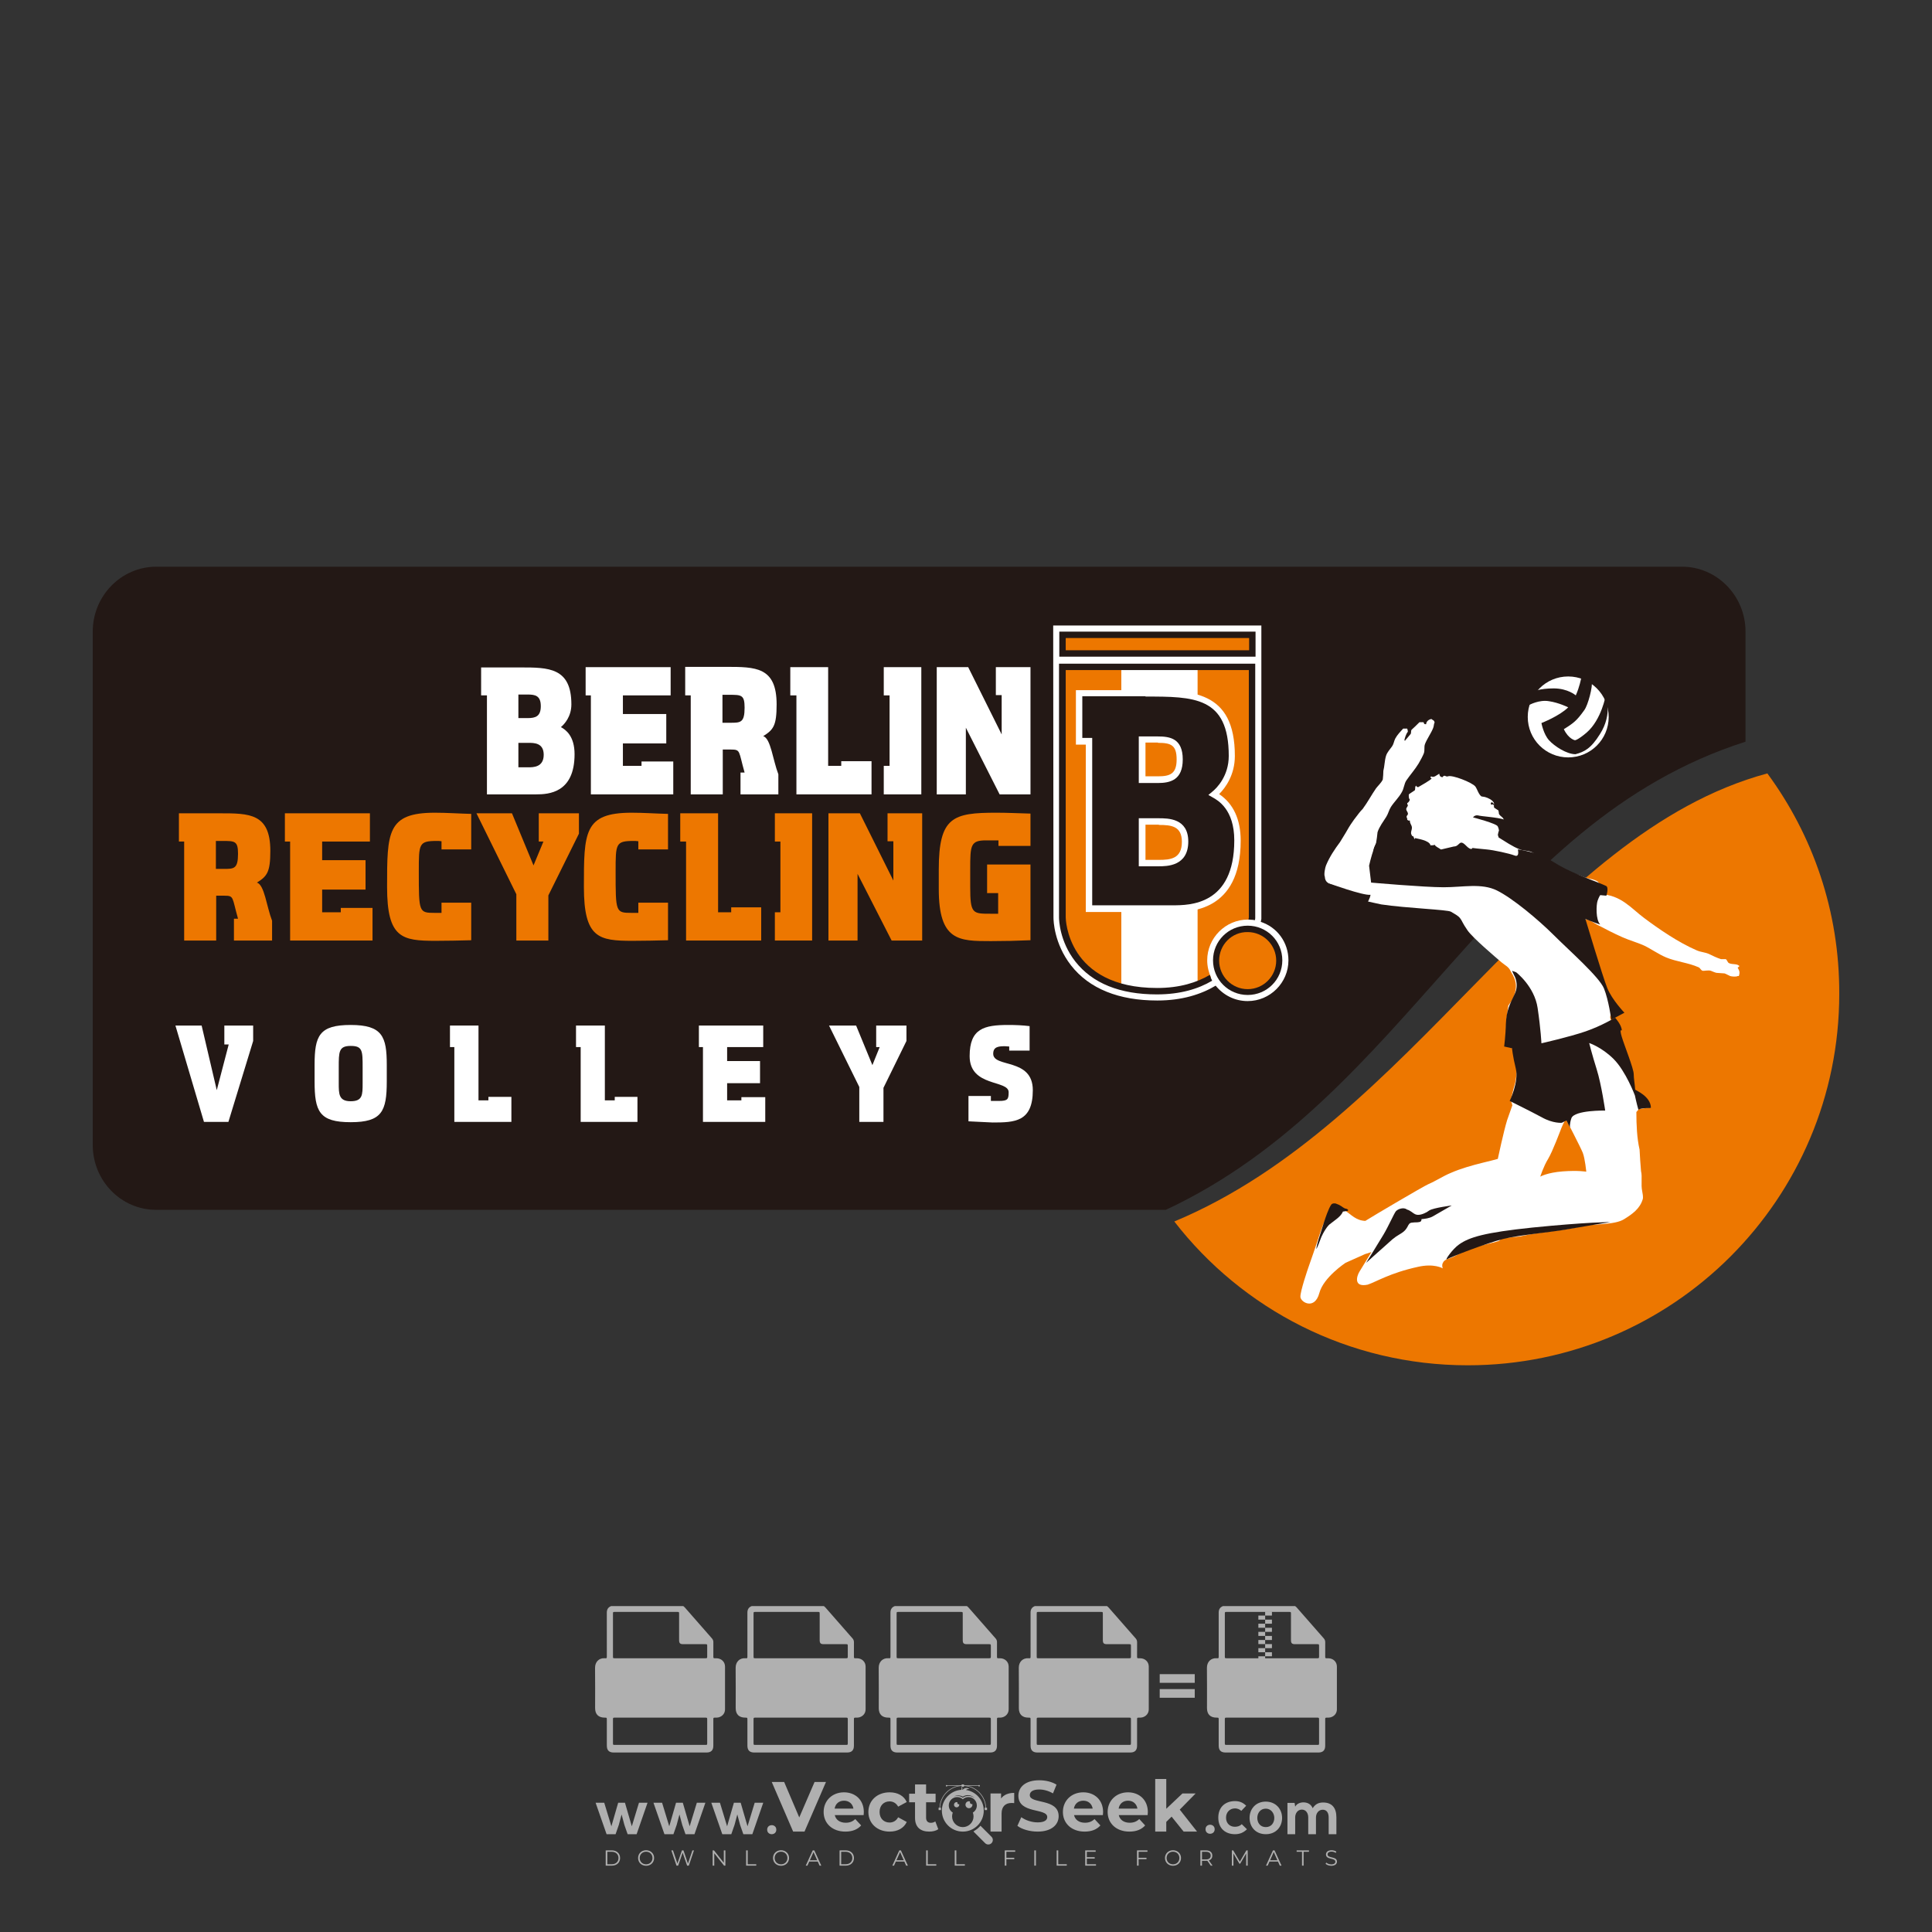
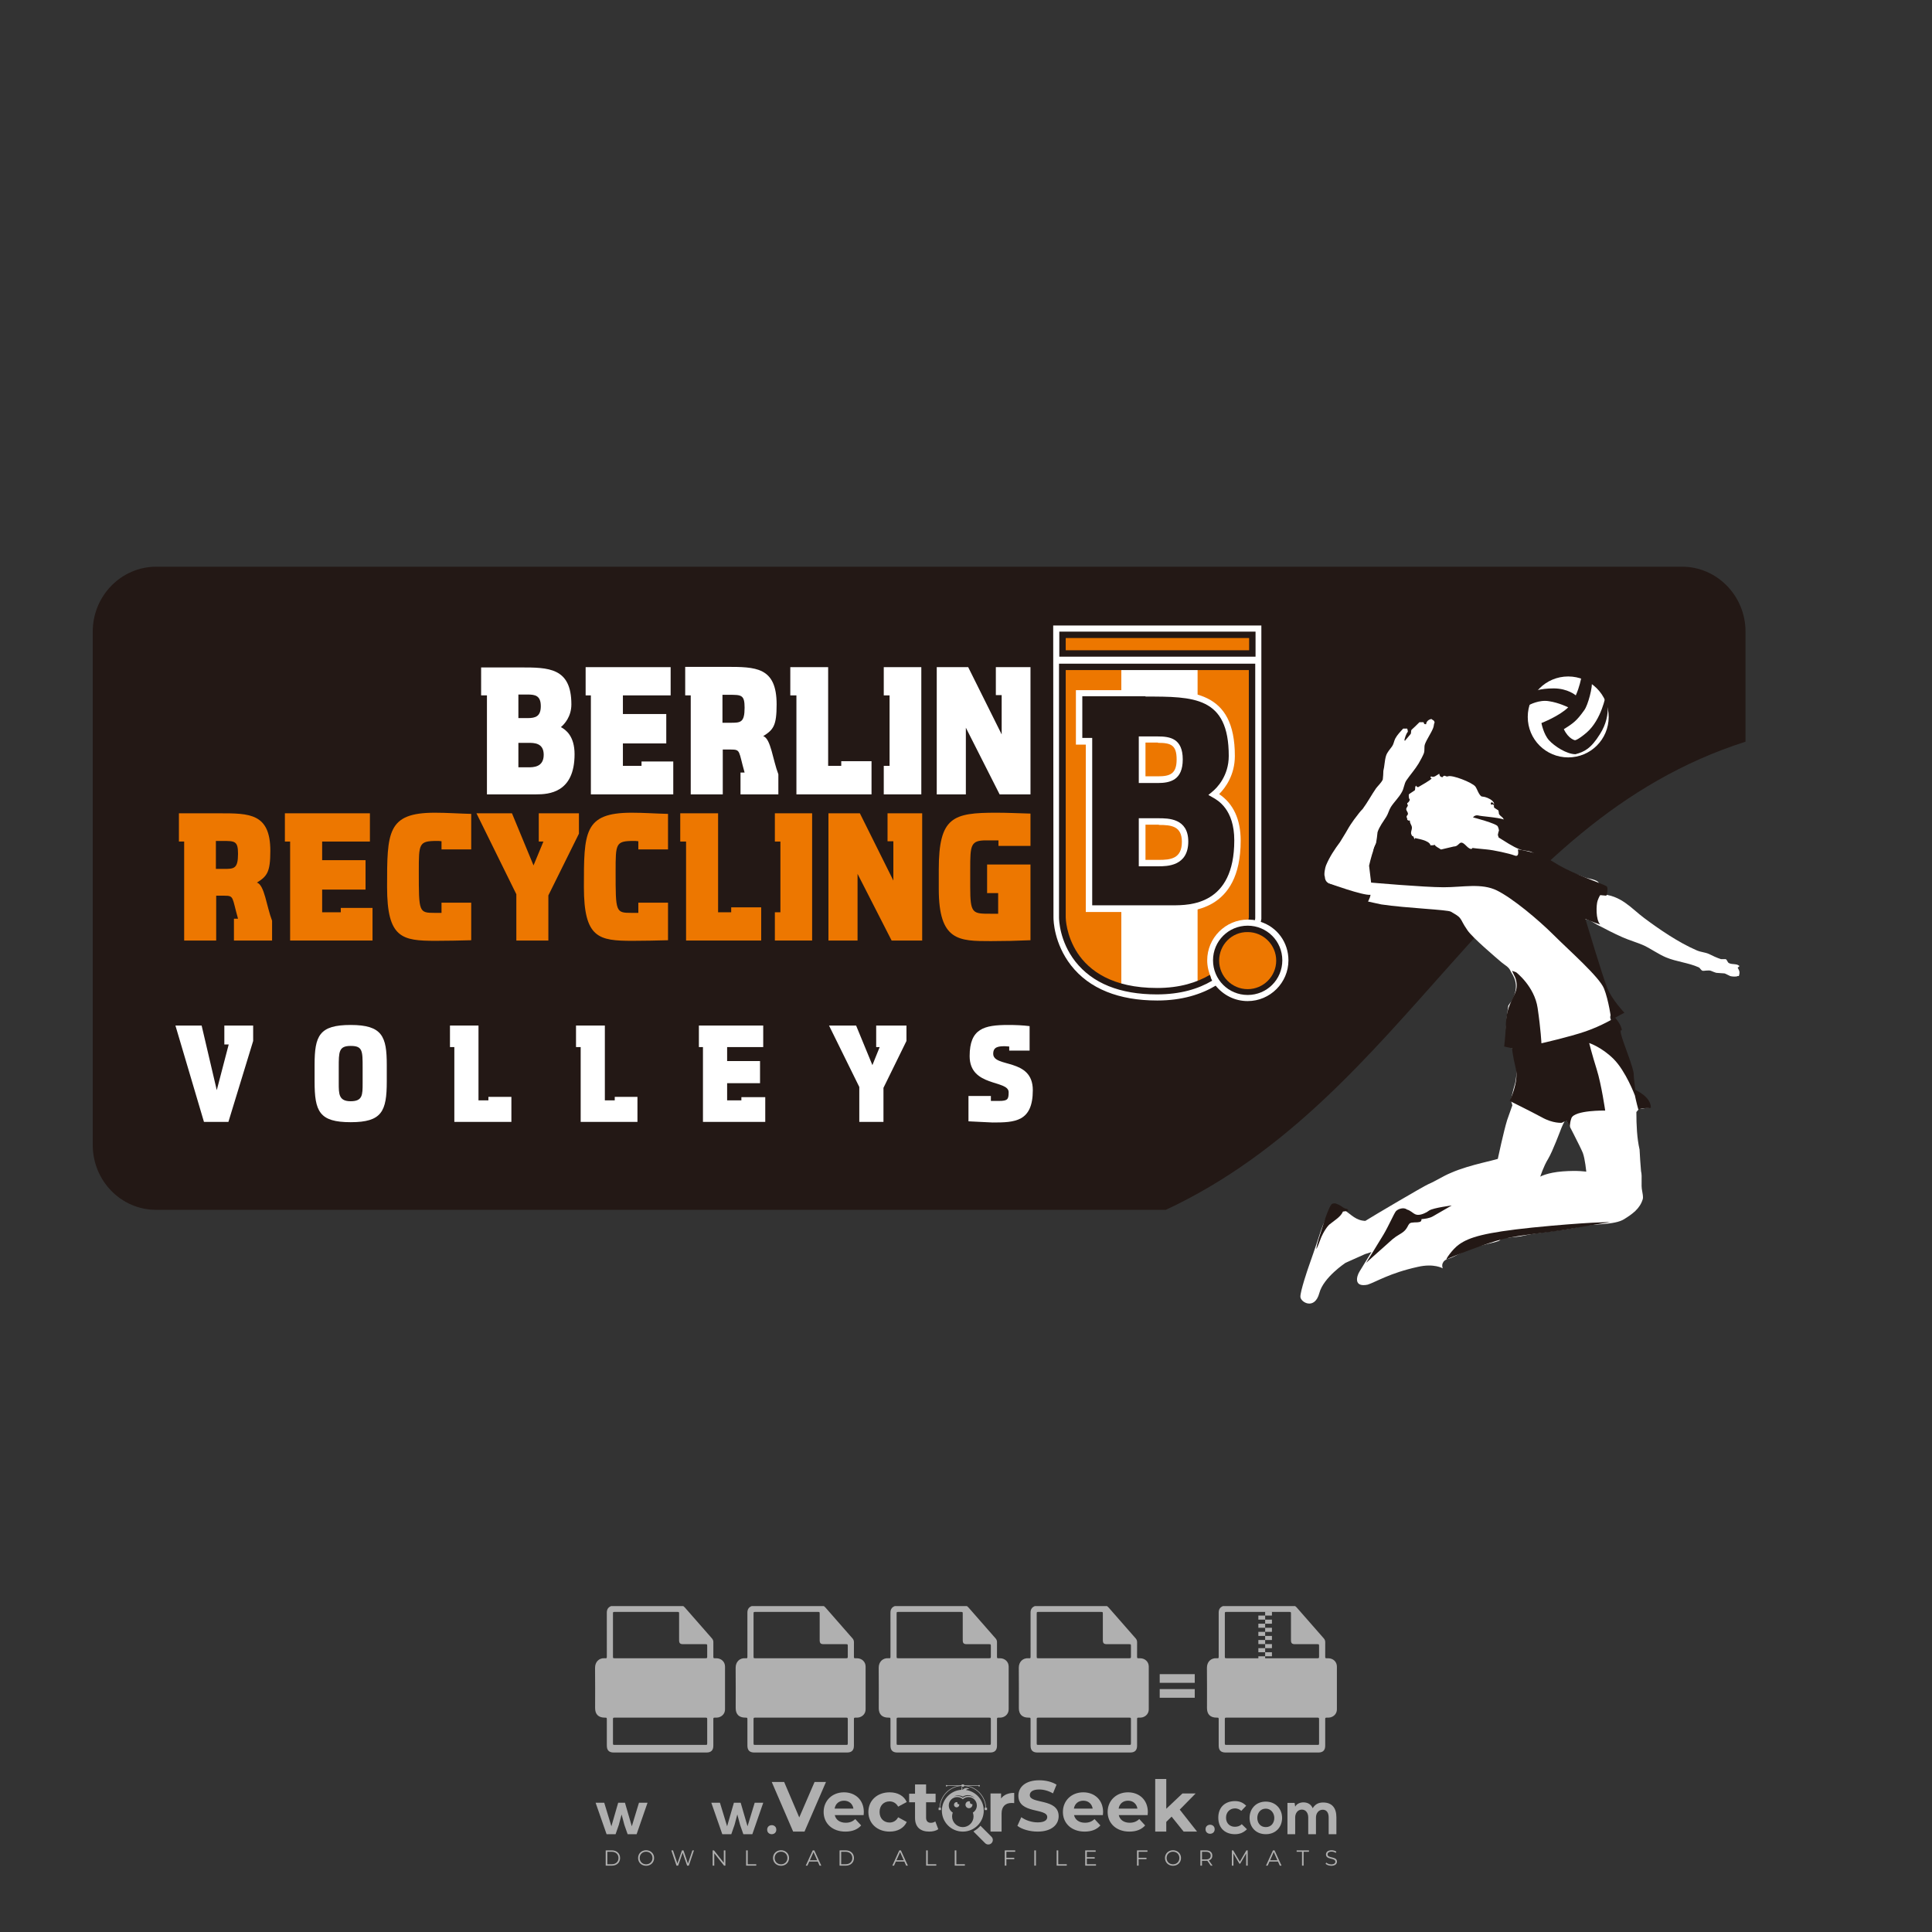
<svg xmlns="http://www.w3.org/2000/svg" version="1.1" id="Layer_1" x="0px" y="0px" viewBox="0 0 500 500" style="enable-background:new 0 0 500 500;" xml:space="preserve">
  <rect x="0" y="0" width="500" height="500" fill="#333333" stroke="none" />
  <g id="watermark_1_">
    <g>
      <g id="watermark" style="opacity:0.61;">
        <g>
          <g>
            <g>
              <g>
                <polygon style="fill:#FFFFFF;" points="213.765,461.172 208.204,474.017 205.268,474.017 199.726,461.172 202.938,461.172          206.846,470.347 210.81,461.172        " />
              </g>
              <g>
                <path style="fill:#FFFFFF;" d="M223.507,469.741h-7.469c0.275,1.23,1.321,1.982,2.826,1.982c1.046,0,1.798-0.312,2.477-0.954         l1.523,1.651c-0.917,1.046-2.294,1.597-4.074,1.597c-3.413,0-5.634-2.147-5.634-5.083c0-2.954,2.257-5.083,5.267-5.083         c2.899,0,5.138,1.945,5.138,5.12C223.562,469.191,223.526,469.503,223.507,469.741 M216.002,468.071h4.863         c-0.202-1.248-1.138-2.055-2.422-2.055C217.139,466.016,216.204,466.805,216.002,468.071" />
              </g>
              <g>
                <path style="fill:#FFFFFF;" d="M224.735,468.934c0-2.973,2.294-5.083,5.505-5.083c2.074,0,3.707,0.899,4.423,2.514         l-2.22,1.193c-0.532-0.936-1.321-1.358-2.221-1.358c-1.45,0-2.587,1.009-2.587,2.734c0,1.725,1.138,2.734,2.587,2.734         c0.899,0,1.688-0.404,2.221-1.358l2.22,1.211c-0.716,1.578-2.349,2.495-4.423,2.495         C227.029,474.017,224.735,471.907,224.735,468.934" />
              </g>
              <g>
                <path style="fill:#FFFFFF;" d="M242.828,473.393c-0.587,0.422-1.45,0.624-2.331,0.624c-2.33,0-3.688-1.193-3.688-3.542         v-4.055h-1.523v-2.202h1.523v-2.404h2.863v2.404h2.459v2.202h-2.459v4.019c0,0.844,0.458,1.303,1.229,1.303         c0.422,0,0.844-0.128,1.156-0.367L242.828,473.393z" />
              </g>
            </g>
            <g>
              <path style="fill:#FFFFFF;" d="M262.474,463.997v2.643c-0.238-0.018-0.422-0.037-0.642-0.037        c-1.578,0-2.624,0.862-2.624,2.753v4.661h-2.863v-9.873h2.734v1.303C259.776,464.493,260.951,463.997,262.474,463.997" />
            </g>
            <g>
              <path style="fill:#FFFFFF;" d="M263.299,472.53l1.009-2.239c1.083,0.789,2.697,1.339,4.239,1.339        c1.762,0,2.477-0.587,2.477-1.376c0-2.404-7.469-0.752-7.469-5.524c0-2.184,1.762-4,5.413-4c1.615,0,3.267,0.385,4.459,1.138        l-0.918,2.257c-1.193-0.679-2.422-1.009-3.56-1.009c-1.761,0-2.44,0.66-2.44,1.468c0,2.367,7.468,0.734,7.468,5.45        c0,2.147-1.78,3.982-5.45,3.982C266.492,474.017,264.437,473.411,263.299,472.53" />
            </g>
            <g>
              <path style="fill:#FFFFFF;" d="M285.428,469.741h-7.469c0.275,1.23,1.321,1.982,2.826,1.982c1.046,0,1.798-0.312,2.477-0.954        l1.523,1.651c-0.918,1.046-2.294,1.597-4.074,1.597c-3.413,0-5.634-2.147-5.634-5.083c0-2.954,2.257-5.083,5.267-5.083        c2.9,0,5.138,1.945,5.138,5.12C285.484,469.191,285.447,469.503,285.428,469.741 M277.923,468.071h4.863        c-0.202-1.248-1.138-2.055-2.422-2.055C279.061,466.016,278.125,466.805,277.923,468.071" />
            </g>
            <g>
              <path style="fill:#FFFFFF;" d="M297.007,469.741h-7.469c0.275,1.23,1.321,1.982,2.826,1.982c1.046,0,1.798-0.312,2.477-0.954        l1.523,1.651c-0.918,1.046-2.294,1.597-4.074,1.597c-3.413,0-5.634-2.147-5.634-5.083c0-2.954,2.257-5.083,5.267-5.083        c2.899,0,5.138,1.945,5.138,5.12C297.062,469.191,297.025,469.503,297.007,469.741 M289.501,468.071h4.863        c-0.202-1.248-1.138-2.055-2.422-2.055C290.639,466.016,289.703,466.805,289.501,468.071" />
            </g>
            <g>
              <polygon style="fill:#FFFFFF;" points="303.208,470.145 301.831,471.503 301.831,474.017 298.969,474.017 298.969,460.401         301.831,460.401 301.831,468.108 306.016,464.144 309.429,464.144 305.318,468.328 309.796,474.017 306.327,474.017       " />
            </g>
            <g>
              <path style="fill:#FFFFFF;" d="M256.601,475.359L256.601,475.359l-2.86-2.86c-0.435,0.508-0.953,0.943-1.534,1.284        c-0.092,0.069-0.186,0.136-0.283,0.199l3.027,3.027c0.456,0.456,1.195,0.456,1.65,0        C257.057,476.554,257.057,475.815,256.601,475.359" />
            </g>
            <g>
              <path style="fill:#FFFFFF;" d="M249.984,463.244c0.221-0.173,0.495-0.281,0.797-0.281c0.042,0,0.083,0.002,0.124,0.006        c-0.214-0.156-0.478-0.249-0.764-0.249c-0.395,0-0.744,0.18-0.981,0.458c-0.051,0-0.1,0.006-0.151,0.008        c0.039-0.077,0.064-0.162,0.064-0.255c0-0.234-0.143-0.434-0.346-0.519c0.087,0.126,0.138,0.279,0.138,0.445        c0,0.122-0.031,0.237-0.081,0.341c-2.811,0.201-5.03,2.539-5.03,5.4c0,2.993,2.426,5.42,5.42,5.42        c2.993,0,5.42-2.426,5.42-5.42C254.595,465.879,252.593,463.635,249.984,463.244 M247.983,464.656        c0.435,0,0.844,0.112,1.199,0.309c0.374-0.245,0.82-0.387,1.299-0.387c0.711,0,1.348,0.312,1.784,0.806        c-0.435-0.379-1.004-0.61-1.627-0.61c-0.449,0-0.87,0.12-1.234,0.329c-0.079,0.046-0.156,0.096-0.229,0.15        c-0.065-0.048-0.133-0.093-0.204-0.134c-0.369-0.219-0.8-0.344-1.26-0.344c-0.3,0-0.588,0.054-0.854,0.152        C247.196,464.754,247.578,464.656,247.983,464.656 M251.772,469.098c0.115,0.305,0.181,0.634,0.181,0.979        c0,1.534-1.244,2.777-2.778,2.777c-1.534,0-2.777-1.243-2.777-2.777c0-0.345,0.066-0.674,0.181-0.979        c-0.62-0.382-1.035-1.064-1.035-1.846c0-1.197,0.971-2.168,2.168-2.168c0.565,0,1.078,0.218,1.463,0.572        c0.386-0.354,0.899-0.572,1.464-0.572c1.197,0,2.168,0.971,2.168,2.168C252.807,468.034,252.392,468.716,251.772,469.098" />
            </g>
            <g>
              <path style="fill:#FFFFFF;" d="M251.666,467.061c0,0.497-0.404,0.901-0.901,0.901c-0.497,0-0.901-0.404-0.901-0.901        s0.404-0.901,0.901-0.901c0.101,0,0.197,0.017,0.287,0.047c-0.03,0.062-0.045,0.132-0.045,0.204        c0,0.273,0.221,0.494,0.494,0.494c0.05,0,0.099-0.008,0.146-0.022C251.66,466.941,251.666,467,251.666,467.061" />
            </g>
            <g>
              <path style="fill:#FFFFFF;" d="M248.255,467.061c0,0.376-0.305,0.681-0.681,0.681c-0.376,0-0.681-0.305-0.681-0.681        s0.305-0.681,0.681-0.681c0.076,0,0.149,0.013,0.217,0.035c-0.023,0.047-0.034,0.1-0.034,0.155        c0,0.206,0.167,0.374,0.374,0.374c0.038,0,0.075-0.006,0.11-0.017C248.25,466.97,248.255,467.015,248.255,467.061" />
            </g>
            <g>
              <g>
                <g>
                  <rect x="242.908" y="467.83" style="fill:#FFFFFF;" width="0.616" height="0.616" />
                </g>
                <g>
                  <rect x="254.827" y="467.83" style="fill:#FFFFFF;" width="0.616" height="0.616" />
                </g>
                <g>
                  <path style="fill:#FFFFFF;" d="M255.205,468.082h-0.14c0-3.248-2.642-5.89-5.89-5.89c-3.248,0-5.89,2.642-5.89,5.89h-0.14          c0-1.611,0.627-3.125,1.766-4.264c1.139-1.139,2.653-1.766,4.264-1.766c1.611,0,3.125,0.627,4.264,1.766          C254.578,464.957,255.205,466.471,255.205,468.082" />
                </g>
              </g>
              <g>
                <rect x="248.868" y="461.814" style="fill:#FFFFFF;" width="0.616" height="0.616" />
              </g>
              <g>
                <rect x="244.95" y="462.052" style="fill:#FFFFFF;" width="8.45" height="0.14" />
              </g>
              <g>
                <path style="fill:#FFFFFF;" d="M245.174,462.15c0,0.108-0.088,0.196-0.196,0.196c-0.108,0-0.196-0.088-0.196-0.196         c0-0.108,0.088-0.196,0.196-0.196C245.086,461.954,245.174,462.042,245.174,462.15" />
              </g>
              <g>
                <path style="fill:#FFFFFF;" d="M253.596,462.15c0,0.108-0.088,0.196-0.196,0.196c-0.108,0-0.196-0.088-0.196-0.196         c0-0.108,0.088-0.196,0.196-0.196C253.509,461.954,253.596,462.042,253.596,462.15" />
              </g>
            </g>
          </g>
          <g>
            <path style="fill:#FFFFFF;" d="M314.356,473.409c0,1.559-2.364,1.559-2.364,0C311.993,471.851,314.356,471.851,314.356,473.409       z" />
          </g>
          <g>
            <g>
              <g>
                <path style="fill:#FFFFFF;" d="M161.739,466.549l1.772,6.088l1.855-6.088h2.215l-2.823,8.14h-2.33l-0.837-2.396l-0.722-2.708         l-0.722,2.708l-0.837,2.396h-2.33l-2.839-8.14h2.231l1.855,6.088l1.756-6.088H161.739z" />
              </g>
              <g>
-                 <path style="fill:#FFFFFF;" d="M176.713,466.549l1.772,6.088l1.855-6.088h2.215l-2.823,8.14h-2.33l-0.837-2.396l-0.722-2.708         l-0.722,2.708l-0.837,2.396h-2.33l-2.839-8.14h2.231l1.855,6.088l1.756-6.088H176.713z" />
-               </g>
+                 </g>
              <g>
                <path style="fill:#FFFFFF;" d="M191.687,466.549l1.772,6.088l1.855-6.088h2.215l-2.823,8.14h-2.33l-0.837-2.396l-0.722-2.708         l-0.722,2.708l-0.837,2.396h-2.33l-2.839-8.14h2.231l1.855,6.088l1.756-6.088H191.687z" />
              </g>
            </g>
            <g>
              <path style="fill:#FFFFFF;" d="M200.908,473.52c0,1.559-2.364,1.559-2.364,0C198.545,471.962,200.908,471.962,200.908,473.52z        " />
            </g>
            <g>
              <path style="fill:#FFFFFF;" d="M322.71,473.409c-0.935,0.919-1.919,1.28-3.117,1.28c-2.346,0-4.3-1.411-4.3-4.282        s1.953-4.284,4.3-4.284c1.149,0,2.035,0.329,2.921,1.199l-1.264,1.329c-0.476-0.428-1.066-0.64-1.623-0.64        c-1.346,0-2.33,0.985-2.33,2.396c0,1.542,1.05,2.362,2.297,2.362c0.64,0,1.28-0.18,1.772-0.672L322.71,473.409z" />
            </g>
            <g>
              <path style="fill:#FFFFFF;" d="M331.805,470.472c0,2.33-1.591,4.217-4.217,4.217c-2.626,0-4.201-1.887-4.201-4.217        c0-2.314,1.609-4.217,4.185-4.217C330.149,466.255,331.805,468.158,331.805,470.472z M325.389,470.472        c0,1.231,0.739,2.38,2.199,2.38c1.46,0,2.199-1.149,2.199-2.38c0-1.215-0.854-2.396-2.199-2.396        C326.144,468.077,325.389,469.258,325.389,470.472z" />
            </g>
            <g>
              <path style="fill:#FFFFFF;" d="M338.572,474.689v-4.332c0-1.068-0.559-2.035-1.658-2.035c-1.082,0-1.722,0.967-1.722,2.035        v4.332h-2.003v-8.107h1.855l0.148,0.985c0.426-0.82,1.362-1.116,2.133-1.116c0.969,0,1.937,0.394,2.396,1.51        c0.723-1.149,1.658-1.478,2.708-1.478c2.297,0,3.43,1.412,3.43,3.84v4.365h-2.003v-4.365c0-1.066-0.442-1.97-1.526-1.97        c-1.082,0-1.756,0.935-1.756,2.003v4.332H338.572z" />
            </g>
          </g>
        </g>
      </g>
      <g style="opacity:0.61;">
        <g>
          <g>
            <path style="fill:#FFFFFF;" d="M345.988,431.299c-0.006-1.224-0.959-2.121-2.189-2.14c-0.924-0.014-0.832,0.12-0.834-0.867       c-0.003-1.097-0.007-2.194,0.003-3.292c0.003-0.379-0.112-0.691-0.362-0.976c-2.342-2.668-4.678-5.342-7.019-8.011       c-0.12-0.137-0.275-0.244-0.414-0.366c-6.214,0-12.427,0-18.641,0c-0.794,0.293-1.14,0.868-1.138,1.709       c0.01,3.748,0.004,7.496,0.004,11.243c0,0.556-0.003,0.589-0.55,0.551c-1.497-0.102-2.516,0.986-2.497,2.492       c0.044,3.476,0.013,6.953,0.014,10.429c0.001,1.58,0.867,2.443,2.45,2.449c0.582,0.002,0.582,0.002,0.582,0.6       c0,2.219-0.001,4.438,0.001,6.657c0.001,1.192,0.58,1.771,1.768,1.771c8.013,0.001,16.027,0.001,24.04,0       c1.168,0,1.755-0.583,1.757-1.745c0.002-2.256,0-4.512,0.001-6.768c0-0.512,0.002-0.511,0.52-0.515       c0.271-0.002,0.541,0.008,0.809-0.058c0.996-0.246,1.69-1.044,1.694-2.069C346.003,438.696,346.005,434.997,345.988,431.299z        M317.537,417.162c5.337,0,10.674,0,16.01,0c0.548,0,0.554,0.007,0.554,0.561c0.001,2.243-0.001,4.486,0.001,6.73       c0.001,0.811,0.249,1.059,1.06,1.059c1.91,0.001,3.821,0,5.731,0.001c0.458,0,0.479,0.021,0.481,0.483       c0.003,0.887,0.002,1.775,0,2.662c-0.001,0.477-0.024,0.498-0.504,0.499c-3.895,0.001-7.79,0-11.684,0       c-3.882,0-7.765,0-11.647,0c-0.55,0-0.552-0.001-0.552-0.561c-0.001-3.624-0.001-7.247,0-10.871       C316.987,417.166,316.991,417.162,317.537,417.162z M340.822,451.579c-3.883,0.001-7.766,0-11.65,0c-3.871,0-7.742,0-11.613,0       c-0.572,0-0.574-0.002-0.574-0.579c-0.001-1.997-0.001-3.994,0.001-5.991c0-0.464,0.023-0.486,0.478-0.487       c7.803-0.001,15.607-0.001,23.41,0c0.478,0,0.499,0.02,0.499,0.503c0.002,1.997,0.001,3.994,0,5.991       C341.375,451.574,341.37,451.579,340.822,451.579z" />
          </g>
          <g>
            <g>
              <rect x="327.418" y="417.053" style="fill:#FFFFFF;" width="1.757" height="1.054" />
            </g>
            <g>
              <rect x="325.662" y="418.107" style="fill:#FFFFFF;" width="1.757" height="1.054" />
            </g>
            <g>
              <rect x="327.418" y="419.161" style="fill:#FFFFFF;" width="1.757" height="1.054" />
            </g>
            <g>
              <rect x="325.662" y="420.215" style="fill:#FFFFFF;" width="1.757" height="1.054" />
            </g>
            <g>
              <rect x="327.418" y="421.269" style="fill:#FFFFFF;" width="1.757" height="1.054" />
            </g>
            <g>
              <rect x="325.662" y="422.323" style="fill:#FFFFFF;" width="1.757" height="1.054" />
            </g>
            <g>
              <rect x="327.418" y="423.378" style="fill:#FFFFFF;" width="1.757" height="1.054" />
            </g>
            <g>
              <rect x="325.662" y="424.432" style="fill:#FFFFFF;" width="1.757" height="1.054" />
            </g>
            <g>
              <rect x="327.418" y="425.486" style="fill:#FFFFFF;" width="1.757" height="1.054" />
            </g>
            <g>
              <rect x="325.662" y="426.54" style="fill:#FFFFFF;" width="1.757" height="1.054" />
            </g>
            <g>
              <rect x="327.418" y="427.594" style="fill:#FFFFFF;" width="1.757" height="1.054" />
            </g>
            <g>
              <rect x="325.662" y="428.648" style="fill:#FFFFFF;" width="1.757" height="1.054" />
            </g>
          </g>
        </g>
        <g>
          <path style="fill:#FFFFFF;" d="M187.637,431.299c-0.006-1.224-0.959-2.121-2.189-2.14c-0.924-0.014-0.832,0.12-0.834-0.867      c-0.003-1.097-0.007-2.194,0.003-3.292c0.003-0.379-0.112-0.691-0.362-0.976c-2.342-2.668-4.678-5.342-7.019-8.011      c-0.12-0.137-0.275-0.244-0.414-0.366c-6.214,0-12.427,0-18.641,0c-0.794,0.293-1.14,0.868-1.138,1.709      c0.01,3.748,0.004,7.496,0.004,11.243c0,0.556-0.003,0.589-0.55,0.551c-1.497-0.102-2.516,0.986-2.497,2.492      c0.044,3.476,0.013,6.953,0.014,10.429c0.001,1.58,0.867,2.443,2.45,2.449c0.582,0.002,0.582,0.002,0.582,0.6      c0,2.219-0.001,4.438,0.001,6.657c0.001,1.192,0.58,1.771,1.768,1.771c8.013,0.001,16.027,0.001,24.04,0      c1.168,0,1.755-0.583,1.757-1.745c0.002-2.256,0-4.512,0.001-6.768c0-0.512,0.002-0.511,0.52-0.515      c0.271-0.002,0.541,0.008,0.809-0.058c0.996-0.246,1.69-1.044,1.694-2.069C187.652,438.696,187.655,434.997,187.637,431.299z       M159.187,417.162c5.337,0,10.674,0,16.01,0c0.548,0,0.554,0.007,0.554,0.561c0.001,2.243-0.001,4.486,0.001,6.73      c0.001,0.811,0.249,1.059,1.06,1.059c1.91,0.001,3.821,0,5.731,0.001c0.458,0,0.479,0.021,0.481,0.483      c0.003,0.887,0.002,1.775,0,2.662c-0.001,0.477-0.024,0.498-0.504,0.499c-3.895,0.001-7.79,0-11.684,0      c-3.882,0-7.765,0-11.647,0c-0.55,0-0.552-0.001-0.552-0.561c-0.001-3.624-0.001-7.247,0-10.871      C158.636,417.166,158.64,417.162,159.187,417.162z M182.472,451.579c-3.883,0.001-7.766,0-11.65,0c-3.871,0-7.742,0-11.613,0      c-0.572,0-0.574-0.002-0.574-0.579c-0.001-1.997-0.001-3.994,0.001-5.991c0-0.464,0.023-0.486,0.478-0.487      c7.803-0.001,15.607-0.001,23.41,0c0.478,0,0.499,0.02,0.499,0.503c0.002,1.997,0.001,3.994,0,5.991      C183.024,451.574,183.019,451.579,182.472,451.579z" />
        </g>
        <g>
          <path style="fill:#FFFFFF;" d="M159.779,440.669v-7.897h2.779c0.375,0,0.726,0.061,1.053,0.182      c0.327,0.121,0.612,0.292,0.855,0.513c0.242,0.221,0.434,0.483,0.573,0.789c0.14,0.305,0.21,0.642,0.21,1.009      c0,0.375-0.07,0.715-0.21,1.02c-0.14,0.305-0.331,0.568-0.573,0.789c-0.243,0.221-0.528,0.392-0.855,0.513      c-0.327,0.121-0.678,0.182-1.053,0.182h-1.29v2.901H159.779z M162.58,436.356c0.39,0,0.684-0.111,0.882-0.331      c0.199-0.22,0.298-0.474,0.298-0.761c0-0.14-0.024-0.276-0.072-0.408c-0.048-0.132-0.121-0.248-0.221-0.347      c-0.099-0.099-0.223-0.178-0.37-0.237c-0.147-0.059-0.32-0.089-0.518-0.089h-1.312v2.173H162.58z" />
          <path style="fill:#FFFFFF;" d="M166.308,432.771h1.731l3.177,5.294h0.088l-0.088-1.522v-3.772h1.478v7.897h-1.566l-3.353-5.592      h-0.088l0.088,1.522v4.07h-1.467V432.771z" />
          <path style="fill:#FFFFFF;" d="M177.922,436.334h3.872c0.022,0.089,0.04,0.195,0.055,0.32c0.014,0.125,0.022,0.25,0.022,0.375      c0,0.507-0.077,0.985-0.231,1.434c-0.154,0.449-0.397,0.849-0.728,1.202c-0.353,0.375-0.776,0.666-1.268,0.871      c-0.493,0.206-1.055,0.309-1.688,0.309c-0.574,0-1.114-0.103-1.622-0.309c-0.507-0.206-0.948-0.492-1.323-0.86      c-0.375-0.367-0.673-0.803-0.894-1.307c-0.221-0.504-0.331-1.053-0.331-1.649c0-0.595,0.11-1.145,0.331-1.649      c0.221-0.504,0.518-0.939,0.894-1.307c0.375-0.367,0.816-0.654,1.323-0.86c0.507-0.206,1.048-0.309,1.622-0.309      c0.64,0,1.211,0.11,1.715,0.331c0.504,0.221,0.935,0.526,1.296,0.915l-1.025,1.004c-0.258-0.272-0.544-0.48-0.861-0.623      c-0.316-0.143-0.695-0.215-1.136-0.215c-0.361,0-0.703,0.065-1.026,0.193c-0.324,0.129-0.607,0.311-0.85,0.546      c-0.242,0.235-0.436,0.52-0.579,0.855c-0.143,0.335-0.215,0.708-0.215,1.119c0,0.412,0.072,0.785,0.215,1.12      c0.143,0.335,0.338,0.62,0.584,0.855c0.246,0.235,0.531,0.418,0.855,0.546c0.323,0.129,0.669,0.193,1.037,0.193      c0.419,0,0.773-0.061,1.064-0.182c0.29-0.121,0.538-0.278,0.744-0.469c0.148-0.132,0.275-0.3,0.381-0.502      c0.106-0.202,0.189-0.428,0.248-0.678h-2.482V436.334z" />
        </g>
        <g>
          <path style="fill:#FFFFFF;" d="M224.019,431.299c-0.006-1.224-0.959-2.121-2.189-2.14c-0.924-0.014-0.832,0.12-0.834-0.867      c-0.003-1.097-0.007-2.194,0.003-3.292c0.003-0.379-0.112-0.691-0.362-0.976c-2.342-2.668-4.678-5.342-7.019-8.011      c-0.12-0.137-0.275-0.244-0.414-0.366c-6.214,0-12.427,0-18.641,0c-0.794,0.293-1.14,0.868-1.138,1.709      c0.01,3.748,0.004,7.496,0.004,11.243c0,0.556-0.003,0.589-0.55,0.551c-1.497-0.102-2.516,0.986-2.497,2.492      c0.044,3.476,0.013,6.953,0.014,10.429c0.001,1.58,0.867,2.443,2.45,2.449c0.582,0.002,0.582,0.002,0.582,0.6      c0,2.219-0.001,4.438,0.001,6.657c0.001,1.192,0.58,1.771,1.768,1.771c8.013,0.001,16.027,0.001,24.04,0      c1.168,0,1.755-0.583,1.757-1.745c0.002-2.256,0-4.512,0.001-6.768c0-0.512,0.002-0.511,0.52-0.515      c0.271-0.002,0.541,0.008,0.809-0.058c0.997-0.246,1.69-1.044,1.694-2.069C224.034,438.696,224.036,434.997,224.019,431.299z       M195.568,417.162c5.337,0,10.674,0,16.01,0c0.548,0,0.554,0.007,0.554,0.561c0.001,2.243-0.001,4.486,0.001,6.73      c0.001,0.811,0.249,1.059,1.06,1.059c1.91,0.001,3.821,0,5.731,0.001c0.458,0,0.479,0.021,0.481,0.483      c0.003,0.887,0.002,1.775,0,2.662c-0.001,0.477-0.024,0.498-0.504,0.499c-3.895,0.001-7.79,0-11.684,0      c-3.882,0-7.765,0-11.647,0c-0.55,0-0.552-0.001-0.552-0.561c-0.001-3.624-0.001-7.247,0-10.871      C195.018,417.166,195.022,417.162,195.568,417.162z M218.854,451.579c-3.883,0.001-7.766,0-11.65,0c-3.871,0-7.742,0-11.613,0      c-0.572,0-0.574-0.002-0.574-0.579c-0.001-1.997-0.001-3.994,0.001-5.991c0-0.464,0.023-0.486,0.478-0.487      c7.803-0.001,15.607-0.001,23.41,0c0.478,0,0.499,0.02,0.499,0.503c0.002,1.997,0.001,3.994,0,5.991      C219.406,451.574,219.401,451.579,218.854,451.579z" />
        </g>
        <g>
          <path style="fill:#FFFFFF;" d="M205.111,432.771h1.699l2.967,7.897h-1.644l-0.651-1.886h-3.044l-0.651,1.886h-1.643      L205.111,432.771z M206.997,437.415l-0.706-1.974l-0.287-0.96h-0.088l-0.287,0.96l-0.706,1.974H206.997z" />
          <path style="fill:#FFFFFF;" d="M211.331,434.536c-0.125,0-0.245-0.024-0.359-0.072c-0.114-0.048-0.213-0.114-0.298-0.199      c-0.084-0.084-0.151-0.182-0.198-0.292c-0.048-0.11-0.072-0.232-0.072-0.364s0.024-0.254,0.072-0.364      c0.048-0.11,0.114-0.208,0.198-0.292c0.084-0.084,0.184-0.151,0.298-0.198c0.114-0.048,0.233-0.072,0.359-0.072      c0.257,0,0.478,0.09,0.662,0.27c0.184,0.181,0.276,0.399,0.276,0.656s-0.092,0.476-0.276,0.656      C211.809,434.446,211.589,434.536,211.331,434.536z M210.615,440.669v-5.404h1.445v5.404H210.615z" />
        </g>
        <g>
          <path style="fill:#FFFFFF;" d="M261.044,431.299c-0.006-1.224-0.959-2.121-2.189-2.14c-0.924-0.014-0.832,0.12-0.834-0.867      c-0.003-1.097-0.007-2.194,0.003-3.292c0.003-0.379-0.112-0.691-0.362-0.976c-2.342-2.668-4.678-5.342-7.019-8.011      c-0.12-0.137-0.275-0.244-0.414-0.366c-6.214,0-12.427,0-18.641,0c-0.794,0.293-1.14,0.868-1.138,1.709      c0.01,3.748,0.004,7.496,0.004,11.243c0,0.556-0.003,0.589-0.55,0.551c-1.497-0.102-2.516,0.986-2.497,2.492      c0.044,3.476,0.013,6.953,0.014,10.429c0.001,1.58,0.867,2.443,2.45,2.449c0.582,0.002,0.582,0.002,0.582,0.6      c0,2.219-0.001,4.438,0.001,6.657c0.001,1.192,0.58,1.771,1.768,1.771c8.013,0.001,16.027,0.001,24.04,0      c1.168,0,1.755-0.583,1.757-1.745c0.002-2.256,0-4.512,0.001-6.768c0-0.512,0.002-0.511,0.52-0.515      c0.271-0.002,0.541,0.008,0.809-0.058c0.996-0.246,1.69-1.044,1.694-2.069C261.059,438.696,261.061,434.997,261.044,431.299z       M232.593,417.162c5.337,0,10.674,0,16.01,0c0.548,0,0.554,0.007,0.554,0.561c0.001,2.243-0.001,4.486,0.001,6.73      c0.001,0.811,0.249,1.059,1.06,1.059c1.91,0.001,3.821,0,5.731,0.001c0.458,0,0.479,0.021,0.481,0.483      c0.003,0.887,0.002,1.775,0,2.662c-0.001,0.477-0.024,0.498-0.504,0.499c-3.895,0.001-7.79,0-11.684,0      c-3.882,0-7.765,0-11.647,0c-0.55,0-0.552-0.001-0.552-0.561c-0.001-3.624-0.001-7.247,0-10.871      C232.042,417.166,232.047,417.162,232.593,417.162z M255.878,451.579c-3.883,0.001-7.766,0-11.65,0c-3.871,0-7.742,0-11.613,0      c-0.572,0-0.574-0.002-0.574-0.579c-0.001-1.997-0.001-3.994,0.001-5.991c0-0.464,0.023-0.486,0.478-0.487      c7.803-0.001,15.607-0.001,23.41,0c0.478,0,0.499,0.02,0.499,0.503c0.002,1.997,0.001,3.994,0,5.991      C256.431,451.574,256.426,451.579,255.878,451.579z" />
        </g>
        <g>
          <path style="fill:#FFFFFF;" d="M236.361,440.845c-0.338,0-0.662-0.048-0.971-0.143c-0.309-0.095-0.592-0.239-0.849-0.43      c-0.257-0.191-0.481-0.425-0.673-0.7c-0.191-0.276-0.342-0.597-0.452-0.965l1.401-0.551c0.103,0.397,0.283,0.726,0.54,0.987      c0.257,0.261,0.596,0.392,1.015,0.392c0.154,0,0.303-0.02,0.447-0.061c0.143-0.04,0.272-0.099,0.386-0.176      s0.204-0.175,0.27-0.292c0.066-0.118,0.099-0.254,0.099-0.408c0-0.147-0.026-0.279-0.077-0.397      c-0.051-0.117-0.138-0.227-0.259-0.331c-0.121-0.103-0.28-0.202-0.475-0.298c-0.195-0.095-0.435-0.195-0.722-0.298l-0.485-0.176      c-0.213-0.073-0.429-0.173-0.645-0.298c-0.217-0.125-0.413-0.276-0.59-0.452c-0.177-0.176-0.322-0.384-0.436-0.623      c-0.114-0.239-0.171-0.509-0.171-0.81c0-0.309,0.06-0.597,0.182-0.866c0.121-0.268,0.294-0.503,0.518-0.706      c0.224-0.202,0.492-0.36,0.805-0.474s0.66-0.171,1.042-0.171c0.397,0,0.74,0.053,1.031,0.16      c0.291,0.107,0.537,0.243,0.739,0.408c0.202,0.165,0.366,0.348,0.491,0.546c0.125,0.199,0.217,0.386,0.276,0.563l-1.312,0.551      c-0.074-0.221-0.208-0.419-0.402-0.596c-0.195-0.176-0.462-0.265-0.8-0.265c-0.324,0-0.592,0.075-0.805,0.226      c-0.213,0.151-0.32,0.348-0.32,0.59c0,0.235,0.103,0.436,0.309,0.601c0.206,0.165,0.533,0.325,0.982,0.48l0.497,0.165      c0.316,0.111,0.605,0.237,0.866,0.381c0.261,0.143,0.485,0.314,0.673,0.513c0.187,0.199,0.331,0.425,0.43,0.678      c0.1,0.254,0.149,0.546,0.149,0.877c0,0.412-0.083,0.767-0.248,1.064c-0.165,0.298-0.377,0.542-0.634,0.734      c-0.258,0.191-0.548,0.335-0.872,0.43C236.986,440.797,236.67,440.845,236.361,440.845z" />
          <path style="fill:#FFFFFF;" d="M239.516,432.771h1.61l1.633,4.754l0.287,1.015h0.088l0.309-1.015l1.699-4.754h1.61l-2.879,7.897      h-1.566L239.516,432.771z" />
          <path style="fill:#FFFFFF;" d="M251.097,436.334h3.871c0.022,0.089,0.04,0.195,0.055,0.32c0.015,0.125,0.023,0.25,0.023,0.375      c0,0.507-0.078,0.985-0.232,1.434c-0.154,0.449-0.397,0.849-0.728,1.202c-0.353,0.375-0.775,0.666-1.268,0.871      c-0.493,0.206-1.055,0.309-1.688,0.309c-0.574,0-1.114-0.103-1.621-0.309c-0.507-0.206-0.949-0.492-1.324-0.86      c-0.375-0.367-0.673-0.803-0.894-1.307c-0.22-0.504-0.331-1.053-0.331-1.649c0-0.595,0.11-1.145,0.331-1.649      c0.221-0.504,0.518-0.939,0.894-1.307c0.375-0.367,0.816-0.654,1.324-0.86c0.507-0.206,1.047-0.309,1.621-0.309      c0.64,0,1.211,0.11,1.715,0.331c0.504,0.221,0.936,0.526,1.296,0.915l-1.026,1.004c-0.257-0.272-0.544-0.48-0.861-0.623      c-0.316-0.143-0.694-0.215-1.136-0.215c-0.36,0-0.702,0.065-1.026,0.193c-0.323,0.129-0.607,0.311-0.849,0.546      c-0.243,0.235-0.436,0.52-0.579,0.855c-0.143,0.335-0.215,0.708-0.215,1.119c0,0.412,0.072,0.785,0.215,1.12      c0.143,0.335,0.338,0.62,0.585,0.855c0.246,0.235,0.531,0.418,0.854,0.546c0.324,0.129,0.669,0.193,1.037,0.193      c0.419,0,0.774-0.061,1.064-0.182c0.29-0.121,0.539-0.278,0.745-0.469c0.147-0.132,0.274-0.3,0.38-0.502      c0.107-0.202,0.189-0.428,0.248-0.678h-2.482V436.334z" />
        </g>
        <g>
          <path style="fill:#FFFFFF;" d="M297.3,431.299c-0.006-1.224-0.959-2.121-2.189-2.14c-0.924-0.014-0.832,0.12-0.834-0.867      c-0.003-1.097-0.007-2.194,0.003-3.292c0.003-0.379-0.112-0.691-0.362-0.976c-2.342-2.668-4.678-5.342-7.019-8.011      c-0.12-0.137-0.275-0.244-0.414-0.366c-6.214,0-12.427,0-18.641,0c-0.794,0.293-1.14,0.868-1.138,1.709      c0.01,3.748,0.004,7.496,0.004,11.243c0,0.556-0.003,0.589-0.55,0.551c-1.497-0.102-2.516,0.986-2.497,2.492      c0.044,3.476,0.013,6.953,0.014,10.429c0.001,1.58,0.867,2.443,2.45,2.449c0.582,0.002,0.582,0.002,0.582,0.6      c0,2.219-0.001,4.438,0.001,6.657c0.001,1.192,0.58,1.771,1.768,1.771c8.013,0.001,16.027,0.001,24.04,0      c1.168,0,1.755-0.583,1.757-1.745c0.002-2.256,0-4.512,0.001-6.768c0-0.512,0.002-0.511,0.52-0.515      c0.271-0.002,0.541,0.008,0.809-0.058c0.996-0.246,1.69-1.044,1.694-2.069C297.315,438.696,297.318,434.997,297.3,431.299z       M268.85,417.162c5.337,0,10.674,0,16.01,0c0.548,0,0.554,0.007,0.554,0.561c0.001,2.243-0.001,4.486,0.001,6.73      c0.001,0.811,0.249,1.059,1.06,1.059c1.91,0.001,3.821,0,5.731,0.001c0.458,0,0.479,0.021,0.481,0.483      c0.003,0.887,0.002,1.775,0,2.662c-0.001,0.477-0.024,0.498-0.504,0.499c-3.895,0.001-7.79,0-11.684,0      c-3.882,0-7.765,0-11.647,0c-0.55,0-0.552-0.001-0.552-0.561c-0.001-3.624-0.001-7.247,0-10.871      C268.299,417.166,268.303,417.162,268.85,417.162z M292.135,451.579c-3.883,0.001-7.766,0-11.65,0c-3.871,0-7.742,0-11.613,0      c-0.572,0-0.574-0.002-0.574-0.579c-0.001-1.997-0.001-3.994,0.001-5.991c0-0.464,0.023-0.486,0.478-0.487      c7.803-0.001,15.607-0.001,23.41,0c0.478,0,0.499,0.02,0.499,0.503c0.001,1.997,0.001,3.994,0,5.991      C292.687,451.574,292.682,451.579,292.135,451.579z" />
        </g>
        <g>
          <path style="fill:#FFFFFF;" d="M272.966,434.183v1.831h3.165v1.412h-3.165v1.831h3.518v1.412h-5.007v-7.897h5.007v1.412H272.966      z" />
          <path style="fill:#FFFFFF;" d="M277.852,440.669v-7.897h2.779c0.375,0,0.726,0.061,1.053,0.182      c0.327,0.121,0.612,0.292,0.855,0.513c0.243,0.221,0.434,0.483,0.574,0.789c0.14,0.305,0.209,0.642,0.209,1.009      c0,0.375-0.07,0.715-0.209,1.02c-0.14,0.305-0.331,0.568-0.574,0.789c-0.243,0.221-0.528,0.392-0.855,0.513      c-0.327,0.121-0.678,0.182-1.053,0.182h-1.29v2.901H277.852z M280.653,436.356c0.389,0,0.684-0.111,0.882-0.331      c0.199-0.22,0.298-0.474,0.298-0.761c0-0.14-0.024-0.276-0.072-0.408c-0.048-0.132-0.121-0.248-0.221-0.347      c-0.099-0.099-0.222-0.178-0.37-0.237c-0.147-0.059-0.32-0.089-0.518-0.089h-1.312v2.173H280.653z" />
          <path style="fill:#FFFFFF;" d="M286.797,440.845c-0.338,0-0.662-0.048-0.971-0.143c-0.309-0.095-0.592-0.239-0.849-0.43      c-0.257-0.191-0.482-0.425-0.673-0.7c-0.191-0.276-0.342-0.597-0.452-0.965l1.401-0.551c0.103,0.397,0.283,0.726,0.541,0.987      c0.257,0.261,0.595,0.392,1.015,0.392c0.154,0,0.303-0.02,0.447-0.061c0.143-0.04,0.272-0.099,0.386-0.176      c0.114-0.077,0.204-0.175,0.27-0.292c0.066-0.118,0.1-0.254,0.1-0.408c0-0.147-0.026-0.279-0.077-0.397      c-0.051-0.117-0.138-0.227-0.259-0.331c-0.121-0.103-0.279-0.202-0.474-0.298c-0.195-0.095-0.436-0.195-0.723-0.298      l-0.485-0.176c-0.213-0.073-0.428-0.173-0.645-0.298c-0.217-0.125-0.414-0.276-0.59-0.452c-0.176-0.176-0.322-0.384-0.436-0.623      c-0.114-0.239-0.171-0.509-0.171-0.81c0-0.309,0.061-0.597,0.182-0.866c0.121-0.268,0.294-0.503,0.518-0.706      c0.224-0.202,0.493-0.36,0.805-0.474c0.312-0.114,0.66-0.171,1.042-0.171c0.397,0,0.741,0.053,1.031,0.16      c0.29,0.107,0.537,0.243,0.739,0.408c0.202,0.165,0.365,0.348,0.491,0.546c0.125,0.199,0.217,0.386,0.276,0.563l-1.312,0.551      c-0.074-0.221-0.208-0.419-0.403-0.596c-0.195-0.176-0.462-0.265-0.799-0.265c-0.324,0-0.592,0.075-0.805,0.226      c-0.213,0.151-0.32,0.348-0.32,0.59c0,0.235,0.103,0.436,0.309,0.601c0.206,0.165,0.533,0.325,0.982,0.48l0.496,0.165      c0.316,0.111,0.605,0.237,0.866,0.381c0.261,0.143,0.485,0.314,0.673,0.513c0.187,0.199,0.331,0.425,0.43,0.678      c0.099,0.254,0.149,0.546,0.149,0.877c0,0.412-0.083,0.767-0.248,1.064c-0.165,0.298-0.377,0.542-0.634,0.734      c-0.258,0.191-0.548,0.335-0.872,0.43C287.422,440.797,287.105,440.845,286.797,440.845z" />
        </g>
        <g>
          <path style="fill:#FFFFFF;" d="M321.394,439.168l4.004-4.985h-3.827v-1.412h5.559v1.5l-3.96,4.985h4.004v1.412h-5.779V439.168z" />
          <path style="fill:#FFFFFF;" d="M328.409,432.771h1.489v7.897h-1.489V432.771z" />
          <path style="fill:#FFFFFF;" d="M331.486,440.669v-7.897h2.779c0.375,0,0.726,0.061,1.053,0.182      c0.327,0.121,0.612,0.292,0.855,0.513s0.434,0.483,0.574,0.789c0.14,0.305,0.209,0.642,0.209,1.009      c0,0.375-0.07,0.715-0.209,1.02c-0.14,0.305-0.331,0.568-0.574,0.789c-0.243,0.221-0.528,0.392-0.855,0.513      c-0.327,0.121-0.678,0.182-1.053,0.182h-1.29v2.901H331.486z M334.288,436.356c0.389,0,0.684-0.111,0.882-0.331      c0.199-0.22,0.298-0.474,0.298-0.761c0-0.14-0.024-0.276-0.072-0.408c-0.048-0.132-0.121-0.248-0.221-0.347      c-0.099-0.099-0.222-0.178-0.37-0.237c-0.147-0.059-0.32-0.089-0.518-0.089h-1.312v2.173H334.288z" />
        </g>
      </g>
      <g style="opacity:0.61;">
        <path style="fill:#FFFFFF;" d="M300.133,433.27h9.067v2.242h-9.067V433.27z M300.133,437.136h9.067v2.243h-9.067V437.136z" />
      </g>
    </g>
    <g style="opacity:0.61;">
      <path style="fill:#FFFFFF;" d="M156.756,478.878h1.607c1.263,0,2.114,0.812,2.114,1.974c0,1.161-0.851,1.973-2.114,1.973h-1.607    V478.878z M158.34,482.464c1.049,0,1.725-0.665,1.725-1.612c0-0.947-0.677-1.613-1.725-1.613h-1.167v3.225H158.34z" />
      <path style="fill:#FFFFFF;" d="M165.139,480.851c0-1.15,0.879-2.007,2.075-2.007c1.184,0,2.069,0.851,2.069,2.007    c0,1.156-0.885,2.007-2.069,2.007C166.019,482.858,165.139,482.002,165.139,480.851z M168.866,480.851    c0-0.942-0.705-1.635-1.652-1.635c-0.953,0-1.663,0.693-1.663,1.635c0,0.941,0.71,1.635,1.663,1.635    C168.162,482.486,168.866,481.793,168.866,480.851z" />
      <path style="fill:#FFFFFF;" d="M179.596,478.878l-1.331,3.947h-0.44l-1.156-3.366l-1.161,3.366h-0.434l-1.331-3.947h0.429    l1.139,3.394l1.178-3.394h0.389l1.161,3.411l1.156-3.411H179.596z" />
      <path style="fill:#FFFFFF;" d="M187.731,478.878v3.947h-0.344l-2.537-3.202v3.202h-0.417v-3.947h0.344l2.543,3.203v-3.203H187.731    z" />
      <path style="fill:#FFFFFF;" d="M193.093,478.878h0.417v3.586h2.21v0.361h-2.627V478.878z" />
      <path style="fill:#FFFFFF;" d="M200.061,480.851c0-1.15,0.879-2.007,2.075-2.007c1.184,0,2.069,0.851,2.069,2.007    c0,1.156-0.885,2.007-2.069,2.007C200.941,482.858,200.061,482.002,200.061,480.851z M203.788,480.851    c0-0.942-0.705-1.635-1.652-1.635c-0.953,0-1.663,0.693-1.663,1.635c0,0.941,0.71,1.635,1.663,1.635    C203.083,482.486,203.788,481.793,203.788,480.851z" />
      <path style="fill:#FFFFFF;" d="M211.636,481.77h-2.199l-0.474,1.054h-0.434l1.804-3.947h0.412l1.804,3.947h-0.44L211.636,481.77z     M211.484,481.432l-0.947-2.12l-0.947,2.12H211.484z" />
      <path style="fill:#FFFFFF;" d="M217.28,478.878h1.607c1.263,0,2.114,0.812,2.114,1.974c0,1.161-0.851,1.973-2.114,1.973h-1.607    V478.878z M218.864,482.464c1.049,0,1.725-0.665,1.725-1.612c0-0.947-0.677-1.613-1.725-1.613h-1.167v3.225H218.864z" />
      <path style="fill:#FFFFFF;" d="M234.041,481.77h-2.199l-0.474,1.054h-0.434l1.804-3.947h0.412l1.804,3.947h-0.44L234.041,481.77z     M233.889,481.432l-0.947-2.12l-0.947,2.12H233.889z" />
      <path style="fill:#FFFFFF;" d="M239.685,478.878h0.417v3.586h2.21v0.361h-2.627V478.878z" />
      <path style="fill:#FFFFFF;" d="M247.082,478.878h0.417v3.586h2.21v0.361h-2.627V478.878z" />
      <path style="fill:#FFFFFF;" d="M260.449,479.239v1.551h2.041v0.361h-2.041v1.675h-0.417v-3.947h2.706v0.361H260.449z" />
      <path style="fill:#FFFFFF;" d="M267.678,478.878h0.417v3.947h-0.417V478.878z" />
      <path style="fill:#FFFFFF;" d="M273.456,478.878h0.417v3.586h2.21v0.361h-2.627V478.878z" />
      <path style="fill:#FFFFFF;" d="M283.644,482.464v0.361h-2.791v-3.947h2.706v0.361h-2.289v1.404h2.041v0.355h-2.041v1.466H283.644z    " />
      <path style="fill:#FFFFFF;" d="M294.672,479.239v1.551h2.041v0.361h-2.041v1.675h-0.417v-3.947h2.706v0.361H294.672z" />
      <path style="fill:#FFFFFF;" d="M301.5,480.851c0-1.15,0.879-2.007,2.075-2.007c1.184,0,2.069,0.851,2.069,2.007    c0,1.156-0.885,2.007-2.069,2.007C302.379,482.858,301.5,482.002,301.5,480.851z M305.226,480.851    c0-0.942-0.705-1.635-1.652-1.635c-0.953,0-1.663,0.693-1.663,1.635c0,0.941,0.71,1.635,1.663,1.635    C304.522,482.486,305.226,481.793,305.226,480.851z" />
      <path style="fill:#FFFFFF;" d="M313.351,482.825l-0.902-1.269c-0.102,0.011-0.203,0.017-0.316,0.017h-1.06v1.252h-0.417v-3.947    h1.477c1.004,0,1.613,0.507,1.613,1.353c0,0.62-0.327,1.054-0.902,1.24l0.964,1.353H313.351z M313.328,480.231    c0-0.632-0.417-0.992-1.207-0.992h-1.048v1.979h1.048C312.911,481.218,313.328,480.851,313.328,480.231z" />
      <path style="fill:#FFFFFF;" d="M322.907,478.878v3.947h-0.4v-3.158l-1.551,2.656h-0.197l-1.551-2.639v3.14h-0.4v-3.947h0.344    l1.714,2.926l1.697-2.926H322.907z" />
      <path style="fill:#FFFFFF;" d="M330.744,481.77h-2.199l-0.473,1.054h-0.434l1.804-3.947h0.411l1.804,3.947h-0.44L330.744,481.77z     M330.592,481.432l-0.947-2.12l-0.947,2.12H330.592z" />
      <path style="fill:#FFFFFF;" d="M336.957,479.239h-1.387v-0.361h3.192v0.361h-1.387v3.586h-0.417V479.239z" />
      <path style="fill:#FFFFFF;" d="M343.063,482.346l0.164-0.321c0.282,0.276,0.784,0.479,1.302,0.479c0.739,0,1.06-0.31,1.06-0.699    c0-1.083-2.43-0.417-2.43-1.877c0-0.581,0.451-1.083,1.455-1.083c0.446,0,0.908,0.13,1.224,0.35l-0.141,0.333    c-0.338-0.22-0.733-0.327-1.083-0.327c-0.722,0-1.043,0.321-1.043,0.716c0,1.083,2.43,0.429,2.43,1.866    c0,0.581-0.462,1.077-1.472,1.077C343.937,482.858,343.356,482.65,343.063,482.346z" />
    </g>
  </g>
  <g>
</g>
  <g>
-     <path style="fill:#ED7700;" d="M457.39,200.159c-58.093,15.673-91.622,90.188-153.482,115.959   c17.556,22.677,45.057,37.219,75.949,37.219c53.118,0,96.142-43.024,96.142-96.142C476.073,235.798,469.141,216.131,457.39,200.159   " />
    <path style="fill:#231815;" d="M451.739,191.947v-28.481c0-9.268-7.385-16.803-16.426-16.803H40.426   c-9.041,0-16.426,7.535-16.426,16.803v132.835c0,9.268,7.312,16.803,16.426,16.803h261.299   C364.561,283.719,385.735,213.044,451.739,191.947" />
    <path style="fill:#FFFFFF;" d="M416.327,185.543c0,5.801-4.674,10.472-10.475,10.472c-5.801,0-10.471-4.671-10.471-10.472   c0-5.801,4.671-10.475,10.471-10.475C411.579,175.068,416.327,179.742,416.327,185.543" />
    <path style="fill:#231815;" d="M406.378,182.529L406.378,182.529 M415.573,179.892c0,0-1.057,6.328-4.974,9.718   c-2.41,2.034-3.014,1.96-3.014,1.96s-1.657-0.304-2.864-2.864c2.564-1.584,3.391-2.26,5.274-4.897   c0.98-1.28,2.26-6.178,1.961-7.611c-0.454-2.107-2.787-0.527-2.787-0.527s-0.377,2.11-1.357,4.294c0,0-2.034-1.807-5.728-1.807   c-3.69,0-5.274,0.83-5.274,0.83l-1.053,3.464c0,0,2.56-1.43,5.124-0.98c2.56,0.377,4.971,1.584,4.971,1.584   c-2.26,2.26-6.931,4.067-6.931,4.067s0.527,2.864,1.96,4.448c1.43,1.58,4.594,3.617,6.854,3.617   c2.26-0.604,3.994-1.434,6.331-5.201C417.457,184.713,415.573,179.892,415.573,179.892" />
    <path style="fill:#FFFFFF;" d="M410.522,303.232c0,0-2.107-0.377-6.101-0.077c-3.994,0.304-5.801,1.357-5.801,1.357   s0.827-2.637,2.034-4.594c1.203-2.037,3.014-6.935,3.464-8.065c0.454-1.13,1.13-2.26,1.13-2.26s3.767,7.235,4.371,8.742   C410.222,299.918,410.522,303.232,410.522,303.232 M449.702,250.413c0.154-0.073,0.227-0.15,0.377-0.3l0.154-0.15h-0.154   c-0.527-0.604-1.73-0.304-2.56-0.68c-0.454-0.15-0.527-0.903-0.903-1.053h-1.207c-0.98-0.3-2.26-0.903-3.164-1.357   c-1.053-0.45-2.034-0.45-3.091-0.903c-4.744-2.034-9.795-5.501-13.712-8.438c-3.164-2.337-5.951-5.955-11.225-6.104   c-0.304-1.053,0.15-2.41-0.68-3.241c-0.903-0.677-2.483-0.753-3.614-1.203c-2.414-0.98-5.124-1.584-7.611-2.637   c-1.96-0.83-3.69-2.487-5.501-3.617c-1.053-0.677-2.26-0.454-3.464-0.903c-1.96-0.753-3.767-2.034-5.501-3.091   c-0.077-0.377-0.304-0.677-0.15-0.903c0.073-0.903,0.6-1.053,0.903-1.584c0.3-0.527,0.3-1.13,0.677-1.58   c-0.073-1.28-0.903-1.207-1.357-2.034c0-0.304-0.073-0.604-0.15-0.907c-0.377-0.223-0.677-0.45-1.053-0.677   c-0.227-0.377,0.073-1.053-0.15-1.357c-0.377-0.677-1.434-1.203-2.26-1.43c-0.304-0.077-0.604-0.077-0.907-0.15   c-0.753-0.53-1.053-1.811-1.58-2.564c-0.83-1.053-6.028-3.087-7.085-2.637c-0.677,0.227-0.827-0.604-1.43,0.227   c-0.604-0.077-0.753-0.377-0.83-0.903c-0.677,0.377-1.43,1.13-2.107,0.677c0,0.077-0.077,0.077-0.154,0.15   c0.154,0.454-0.073,0.227,0.304,0.377c-0.227,0.454-2.864,1.884-3.467,2.26c-0.45-0.073-0.377,0-0.527-0.377   c-0.454,0.304-0.15,0.753-0.377,1.207c-0.527,0.377-1.053,0.677-1.584,1.053c0.077,0.53-0.073,0.907,0.304,1.357   c-0.15,0.454-0.304,0.68-0.68,0.903c0,0.68,0.227,0.227,0.154,0.68c-0.077,0.3-0.53,0.604-0.377,1.053   c0,0.15,0.377,0.68,0.377,0.83c0.15,0.45-0.227,0.604-0.304,0.827c-0.073,0.454,0.227,0.454,0.15,0.907l0.304,0.223h0.377   c0,0.83,0.45,1.057,0.527,1.734c0.077,0.753-0.527,1.357,0,2.11v0.227c0.077-0.077,0.077-0.077,0.15-0.15   c0.377,0.223,0.304,0.527,0.527,0.827v0.15c0.077-0.15,0.077-0.15,0.154-0.377c0.377,0.154,3.69,0.53,3.99,1.884   c0.454,0,0.83,0,1.057-0.15c0.377,0.604,1.053,0.753,1.58,1.207h0.154c-0.53,0.903-2.487,0.527-3.617,0.827   c-0.527,0.154-1.28,0.68-1.884,0.83c-1.584,0.454-3.164-0.077-4.144-0.377c-0.68,0.077-1.357,0.077-2.034,0.15   c-1.811-0.3-3.544-0.677-5.878-0.677c0-1.207,0.377-1.584,0.677-2.41c0.15-0.907,0.304-1.884,0.377-2.791   c0.454-1.43,1.507-2.787,2.26-3.99c0.527-0.83,0.68-1.734,1.207-2.564c0.827-1.28,2.034-2.41,2.787-3.767   c0.604-0.98,0.604-2.184,1.207-3.087c0.977-1.434,2.26-2.864,3.164-4.371c0.377-0.604,1.13-2.034,1.357-2.637   c0.3-0.903,0-1.584,0.3-2.41c0.527-1.357,1.584-2.791,2.11-4.144c0.227-0.53,0.15-1.057,0.377-1.434   c-0.15-0.677-0.454-0.527-0.83-0.903c-0.827,0.15-1.357,0.753-1.357,1.357c-0.3,0-0.377,0-0.527-0.15   c-0.073-0.154-0.073-0.154-0.15-0.377h-1.053c-0.68,0.677-1.357,1.353-2.037,1.957c-0.223,0.304-0.073,0.753-0.223,1.057   c-0.154,0.15-1.13,1.43-1.357,1.58v0.15h-0.304c0.154-0.753,0.454-1.73,0.907-2.26c0-0.377-0.077-0.527-0.154-0.827h-1.053   c-0.677,0.753-1.507,1.58-2.034,2.56c-0.377,0.753-0.377,1.357-0.83,2.034c-0.527,0.753-1.28,1.507-1.58,2.487   c-0.377,1.28-0.377,2.714-0.68,3.844c0,0.753-0.073,1.507-0.15,2.26c-0.377,0.827-1.207,1.58-1.734,2.26   c-1.203,1.734-2.184,3.617-3.464,5.347c-0.68,0.68-1.057,1.207-2.26,2.791c-1.584,2.26-1.13,1.73-2.187,3.464   c-0.3,0.527-1.13,1.884-1.43,2.337c-1.357,1.807-2.714,3.84-3.617,6.028c-0.227,0.527-0.603,2.41-0.3,2.937   c0.073,1.884,1.807,1.96,3.164,2.564c1.28,0.527,2.71,1.353,3.994,1.884c1.13,0.45,2.333,0.45,3.314,1.053   c0.3,0.227,0.377,0.3,0.377,0.83c1.207,0.3,2.487,0.527,3.767,0.827c6.554,0.98,17.253,1.357,18.006,1.884   c0.83,0.527,1.884,0.98,2.414,1.734c0.527,0.677,0.527,1.13,1.884,3.091c1.353,1.957,7.231,6.931,8.815,8.288   c0.98,0.827,1.884,1.13,2.41,2.41c0.377,0.827,2.487,3.087,0.377,7.231c-0.227,0.53-0.83,1.13-1.053,1.584   c-0.154,1.357-0.377,2.637-0.53,3.994c0.077,0.903-0.223,1.884,0.154,3.087c0.3,1.057,0.827,2.187,1.053,3.317   c0,0,2.41,3.917,1.053,9.868c0.304-1.203-0.903,2.941-1.053,4.298c0.15,0.377,0.3,0.827,0.377,1.203c0,0-1.053,3.014-1.357,3.844   c-0.903,2.937-2.41,10.022-2.41,10.022s-2.487,0.677-4.144,1.053c-2.41,0.604-5.424,1.43-7.988,2.56   c-2.034,0.83-3.917,2.11-5.874,2.941c-1.357,0.604-14.392,8.288-16.276,9.491c-2.41-0.073-3.69-1.657-5.197-2.637   c-0.454-0.3-0.907-0.377-1.357-0.677c-0.903,0-2.41,0.527-2.41,0.527c-1.13,1.734-1.884,3.391-2.637,5.578   c-0.83,2.71-3.168,9.341-3.168,9.341s-2.107,6.104-2.034,7.535c0.077,1.43,3.694,3.467,4.897-0.98   c1.057-4.067,6.781-7.834,6.781-7.834l5.047-2.26l1.661-0.527c0,0-2.337,3.84-3.091,5.047c-0.753,1.203-1.584,4.144,2.11,3.391   c2.11-0.68,5.724-3.014,12.959-4.598c4.221-0.98,6.481,0.377,6.481,0.377c-0.154-0.3-0.227-0.98,0-1.357   c0.377-1.053,1.73-1.13,2.637-1.58c1.58-0.753,3.314-1.734,4.897-2.41c0.903-0.377,1.884-0.377,2.937-0.68   c1.207-0.377,2.787-0.604,3.994-1.053c0.3-0.077,0.527-0.527,0.827-0.68c1.584-0.15,3.241-0.377,4.824-0.527   c5.047-1.203,10.548-1.357,15.596-2.56c3.314-0.753,8.742-0.304,11.225-1.884c2.037-1.28,4.071-2.637,4.824-5.201   c0.15-0.6-0.077-1.58-0.15-2.034c-0.377-1.734,0.073-3.69-0.304-5.197c-0.15-1.884-0.3-3.767-0.377-5.578   c-0.677-2.937-0.827-6.328-0.827-9.718c0.223-0.227,0.45-0.527,0.677-0.83c1.053,0,1.584-0.223,2.56-0.3c0-0.3,0-0.527-0.15-0.677   c-0.073-1.13-1.957-2.564-2.787-3.091c-0.377-0.227-0.83-0.3-1.053-0.677c-0.077-0.377-0.077-0.83-0.154-1.207   c-0.15-0.454-0.527-1.207-0.677-1.734c-0.377-1.13-0.077-2.184-0.377-3.314c-0.15-0.454-0.527-0.68-0.677-1.057   c-0.304-0.677-0.227-1.28-0.53-1.957c-0.6-1.507-1.884-3.917-1.58-5.578c0.227-1.28-2.714-3.314-1.884-4.671   c0.073-0.3,0.15-0.3,0.3-0.527c0.454,0,0.903-0.077,1.357-0.15v-1.057c-2.184-1.957-2.937-5.047-4.144-7.984   c-1.884-4.671-3.617-9.645-5.197-14.392c0.377-0.227,0.677-0.3,0.903-0.677c1.43,0.073,2.184,0.827,3.164,1.357   c2.184,1.13,4.444,2.333,6.704,3.314c1.884,0.83,3.617,1.28,5.501,2.11c1.884,0.903,3.767,2.26,5.728,3.087   c2.71,1.13,5.724,1.357,8.438,2.564c0.454,0.227,0.527,0.753,1.053,0.903c0.154,0.077,1.507-0.227,2.11,0   c0.377,0.15,1.057,0.454,1.434,0.527c0.677,0.077,1.43,0.077,2.107,0.15c0.454,0.154,1.057,0.53,1.434,0.68   c0.527,0.15,1.58,0.227,1.957,0h0.304C450.382,251.47,450.078,251.167,449.702,250.413" />
    <path style="fill:#231815;" d="M368.555,196.768c0,0-12.128,20.343-12.959,22.754c-0.83,2.414-1.28,4.521-1.28,4.521l0.527,4.371   c0,0,13.712,1.207,18.759,1.207c5.051,0,9.795-1.13,13.789,0.827c3.994,1.96,10.698,7.535,14.692,11.529   c3.994,3.994,11.829,10.852,13.036,13.866s1.884,8.061,1.884,8.061l3.391-1.811c0,0-3.241-3.391-4.444-6.404   c-1.207-3.014-5.651-17.856-5.651-17.856s2.184,0.903,3.84,1.434c-1.203-1.207-1.053-5.124-0.677-6.181   c0.377-1.053,0.677-1.43,0.677-1.43l1.584,0.15c0,0,0.753-2.26-0.15-2.56c-1.661-0.83-7.838-2.864-12.055-5.274   c-3.467-2.11-4.974-2.941-7.385-3.467c-2.41-0.604-3.317-0.677-3.317-0.677s0.53,2.11-0.827,1.58   c-1.357-0.527-5.501-1.43-7.308-1.58c-1.884-0.15-3.617-0.377-3.617-0.377s-0.227,0.903-1.734-0.68   c-1.734-1.73-1.507,0.304-3.091,0.304c-1.884,0.377-7.608,2.11-8.665,1.053c-1.507-1.507-4.821-4.897-5.047-5.801   c-0.527-2.937,1.357-7.081,3.241-11.452C364.561,203.926,368.555,196.768,368.555,196.768" />
    <path style="fill-rule:evenodd;clip-rule:evenodd;fill:#231815;" d="M392.366,251.62c0,0,4.747,3.617,5.574,9.268   c0.83,5.651,0.98,9.115,0.98,9.115s7.308-1.657,11.452-3.087c4.144-1.434,7.611-3.54,7.611-3.54s1.734,1.884,1.734,3.314   c0,0-0.68-0.604,0,1.657c0.677,2.26,3.087,8.215,3.087,9.645c0,1.053,0.304,2.787,0.377,3.994c0,0.15,3.994,1.657,4.071,4.671   c0,0.227-2.337-0.077-3.241,0.527c-0.454-1.58-0.903-3.69-0.903-3.69s-2.337-6.254-5.501-9.418   c-3.091-3.091-6.331-4.144-6.331-4.144s0.753,3.014,1.96,6.854c1.207,3.844,2.184,10.625,2.184,10.625s-7.911-0.15-8.738,1.96   c-0.527,1.507-0.377,2.41-0.377,2.41l-0.903-1.811l-1.207,0.604c0,0-2.26,0.227-5.197-1.43c-2.941-1.584-8.288-4.221-8.288-4.221   s2.41-4.971,1.58-8.361c-0.827-3.391-0.98-5.274-0.98-5.274l-2.034-0.454c0,0,0.377-2.864,0.454-6.028   c0.15-3.164,0.903-4.748,2.26-7.535c1.28-2.637-0.15-4.897-0.15-4.897l-0.53-1.13L392.366,251.62z" />
    <path style="fill-rule:evenodd;clip-rule:evenodd;fill:#231815;" d="M388.372,212.667v-0.15c0.454-0.077,0.527,0.15,0.83,0.223   c-0.154,0.227-0.304,0.377-0.53,0.53C388.672,213.044,388.522,212.817,388.372,212.667" />
    <path style="fill-rule:evenodd;clip-rule:evenodd;fill:#231815;" d="M382.421,211.011c-0.83-0.077-1.207,0.527-1.207,0.527   s6.104,1.58,6.404,2.333c0.527,1.13,0.227,1.661,0.227,1.811c0.45-0.15,0.98-0.83,1.13-1.28c0.3-0.68,0.45-1.207,0.45-2.26   C387.392,211.46,383.474,211.311,382.421,211.011" />
    <path style="fill-rule:evenodd;clip-rule:evenodd;fill:#231815;" d="M343.918,228.717v-0.077c0.227,0,8.742,3.164,10.775,2.937   c0,0.077-0.15,0.753-0.304,0.98c0,0-0.753,2.034-1.203,1.584c-3.164-1.207-4.897-3.164-8.515-4.748   C344.372,229.094,344.145,228.867,343.918,228.717" />
    <path style="fill-rule:evenodd;clip-rule:evenodd;fill:#231815;" d="M386.338,208.147c-0.15,0.15-0.527,0.15-0.527-0.15v-0.077   c0.223-0.753,0.753,0.15,0.903,0.227v0.3C386.488,208.523,386.565,208.147,386.338,208.147" />
    <path style="fill:#231815;" d="M416.776,316.267c0,0-7.834,1.28-11.602,1.957c-3.844,0.68-11.829,1.357-16.126,2.414   c-4.294,1.053-13.562,4.671-14.616,5.274c-0.604,0.377,1.43-2.637,3.164-3.844c2.637-1.884,6.631-3.091,18.913-4.371   C410.749,316.267,416.776,316.267,416.776,316.267" />
    <path style="fill:#231815;" d="M375.713,311.973c0,0-4.671,0.6-5.801,1.28c-0.227,0.15-0.454,0.3-0.677,0.45   c-0.83,0.454-2.11,0.98-3.014,0.53c-0.53-0.227-1.207-0.98-2.11-1.207c-0.83-0.677-2.337-0.15-2.864,0.454   c-0.527,0.677-1.884,3.84-3.241,6.101s-4.444,7.235-4.444,7.235s3.241-2.941,4.971-4.448c1.734-1.507,1.884-1.884,4.071-3.164   c2.11-1.28,1.507-2.637,2.787-2.787c1.28-0.15,1.13,0,1.884-0.15c0.604-0.077,0.604-0.527,0.604-0.753   c0.903-0.077,2.034-0.227,2.864-0.68C372.323,313.93,375.713,311.973,375.713,311.973" />
    <path style="fill:#231815;" d="M348.289,312.8c-0.527-0.073-0.98-0.604-1.734-0.98c-0.3-0.15-0.604-0.223-0.753-0.3   c0-0.077-0.677-0.15-0.98,0c-0.3,0.15-0.377,0.377-0.377,0.377s-0.527,0.527-1.807,4.444c-1.207,3.767-1.811,5.578-1.96,6.781   c-0.073,0.604,1.057-2.333,1.207-2.787c0,0,0.753-1.884,1.957-3.241c0.077-0.073,0.154-0.073,0.154-0.15   c0.677-0.527,1.353-1.053,1.957-1.507c1.357-1.053,1.584-1.884,1.584-1.884s0.604-0.073,1.053-0.15   C349.192,313.327,348.816,312.877,348.289,312.8" />
    <path style="fill:#FFFFFF;" d="M326.289,238.585c0.073-0.377,0.15-0.677,0.15-0.753v-75.949h-53.872l0.073,75.572   c0,0.83,0.154,6.708,4.521,12.359c4.747,6.101,12.432,9.115,22.304,9.115h0.077c6.328,0,11.302-1.58,15.069-3.84   c1.957,2.41,4.897,3.99,8.288,3.99c5.801,0,10.548-4.744,10.548-10.548C333.447,243.859,330.506,239.942,326.289,238.585" />
    <path style="fill:#ED7700;" d="M274.977,169.117h49.124v-4.821h-49.124V169.117z M309.936,188.33h-19.74v-15.746h-15.369   l0.15,64.87c0,0,1.807,13.335,15.219,17.706V226.08h19.74v28.631c1.284-0.53,2.414-1.057,3.467-1.734   c-0.604-1.357-0.98-2.864-0.98-4.448c0-5.801,4.748-10.548,10.548-10.548c0.304,0,0.604,0,0.903,0.077   c0.077-0.377,0.077-0.527,0.077-0.527l0.077-64.874h-14.093V188.33z" />
    <path style="fill:#231815;" d="M323.275,168.287h-47.468v-3.164h47.468V168.287z M324.102,163.466h-49.955v6.481h50.785v-6.481   H324.102z" />
    <path style="fill:#FFFFFF;" d="M136.718,192.247c1.507,0,3.994,0,3.994,3.091c0,3.241-2.714,3.241-3.994,3.241h-2.56v-6.331   H136.718z M136.568,179.742c1.957,0,3.391,0.3,3.391,3.014c0,2.637-1.357,3.087-3.391,3.087h-2.41v-6.101H136.568z    M124.513,179.965h1.507v25.617h12.732c3.241,0,9.945-0.377,9.945-10.395c0-4.674-2.26-6.331-3.54-7.008   c0.903-0.753,2.714-2.714,2.714-5.878c0-9.568-5.955-9.568-13.185-9.568h-10.172V179.965z" />
    <polygon style="fill:#FFFFFF;" points="152.918,179.965 152.918,205.583 174.241,205.583 174.241,197.072 166.026,197.072    166.026,198.202 161.206,198.202 161.206,192.397 172.43,192.397 172.43,184.79 161.206,184.79 161.206,179.965 173.561,179.965    173.561,172.658 151.561,172.658 151.561,179.965  " />
    <path style="fill:#FFFFFF;" d="M192.701,183.133c0,3.917-1.057,3.917-3.694,3.917h-2.034v-7.235h1.734   C191.87,179.815,192.701,179.815,192.701,183.133 M177.328,179.965h1.434v25.617h8.288v-11.602h2.11c2.56,0,1.957,0.377,3.54,5.951   h-1.057v5.651h9.795v-5.197c-1.43-3.69-1.957-9.268-3.917-9.872c2.637-1.657,3.467-2.71,3.467-8.211   c0-9.718-5.424-9.718-13.112-9.718h-10.548V179.965z" />
    <polygon style="fill:#FFFFFF;" points="206.113,179.965 206.113,205.583 225.549,205.583 225.549,196.995 217.715,196.995    217.715,198.202 214.324,198.202 214.324,172.658 204.529,172.658 204.529,179.965  " />
    <polygon style="fill:#FFFFFF;" points="228.717,179.965 230.223,179.965 230.223,198.202 228.717,198.202 228.717,205.583    238.435,205.583 238.435,172.658 228.717,172.658  " />
    <polygon style="fill:#FFFFFF;" points="249.963,205.583 249.963,188.33 258.701,205.583 266.689,205.583 266.689,172.658    257.724,172.658 257.724,179.892 259.231,179.892 259.231,190.064 250.567,172.658 242.429,172.658 242.429,205.583  " />
    <path style="fill:#ED7700;" d="M61.6,220.955c0,3.917-1.057,3.917-3.694,3.917h-2.034v-7.235h1.734   C60.769,217.638,61.6,217.638,61.6,220.955 M46.227,217.792h1.434v25.617h8.288v-11.605h2.11c2.56,0,1.957,0.377,3.54,5.955h-1.057   v5.651h9.872v-5.124c-1.43-3.694-1.96-9.268-3.917-9.872c2.637-1.657,3.464-2.71,3.464-8.211c0-9.722-5.424-9.722-13.109-9.722   H46.304v7.311H46.227z" />
    <polygon style="fill:#ED7700;" points="75.085,217.792 75.085,243.409 96.408,243.409 96.408,234.967 88.197,234.967    88.197,236.098 83.373,236.098 83.373,230.224 94.602,230.224 94.602,222.612 83.373,222.612 83.373,217.792 95.732,217.792    95.732,210.48 73.728,210.48 73.728,217.792  " />
    <path style="fill:#ED7700;" d="M114.265,236.251h-1.734c-4.144,0-4.144-0.154-4.144-10.702c0-7.231,0-7.911,4.674-7.911   c0.377,0,0.753,0,1.203,0.077v2.11h7.684v-9.191c-3.164-0.077-6.251-0.304-9.418-0.304c-12.355,0-12.355,5.047-12.355,19.213   c0,13.262,3.844,13.939,12.582,13.939c3.014,0,6.104-0.073,9.191-0.15v-9.718h-7.684V236.251z" />
    <polygon style="fill:#ED7700;" points="133.628,231.427 133.628,243.409 141.916,243.409 141.916,231.731 149.827,215.754    149.827,210.48 139.432,210.48 139.432,217.792 140.635,217.792 138.075,223.969 132.497,210.48 123.306,210.48  " />
    <path style="fill:#ED7700;" d="M165.2,236.251h-1.734c-4.144,0-4.144-0.154-4.144-10.702c0-7.231,0-7.911,4.671-7.911   c0.377,0,0.753,0,1.207,0.077v2.11h7.684v-9.191c-3.164-0.077-6.254-0.304-9.418-0.304c-12.355,0-12.355,5.047-12.355,19.213   c0,13.262,3.84,13.939,12.582,13.939c3.014,0,6.101-0.073,9.191-0.15v-9.718H165.2V236.251z" />
    <polygon style="fill:#ED7700;" points="177.555,217.792 177.555,243.409 196.995,243.409 196.995,234.818 189.233,234.818    189.233,236.098 185.843,236.098 185.843,210.48 176.048,210.48 176.048,217.792  " />
    <polygon style="fill:#ED7700;" points="200.535,217.792 201.969,217.792 201.969,236.098 200.535,236.098 200.535,243.409    210.18,243.409 210.18,210.48 200.535,210.48  " />
    <polygon style="fill:#ED7700;" points="221.935,243.409 221.935,226.153 230.75,243.409 238.661,243.409 238.661,210.48    229.693,210.48 229.693,217.715 231.2,217.715 231.2,227.886 222.535,210.48 214.401,210.48 214.401,243.409  " />
    <path style="fill:#ED7700;" d="M255.387,231.127h2.937v5.347h-1.957c-4.671,0-5.274,0-5.274-6.931v-4.521   c0-6.328,0.073-7.535,4.144-7.535h3.164v1.434h8.288v-8.365c-2.864-0.077-6.028-0.227-8.815-0.227   c-11.229,0-14.919,1.057-14.919,14.692v5.047c0,13.489,5.197,13.489,13.485,13.489c3.467,0,6.858-0.077,10.248-0.227v-19.59   h-11.225v7.385H255.387z" />
    <path style="fill:#231815;" d="M313.103,252.297c-3.317,1.96-7.761,3.391-13.639,3.391c-23.357,0-23.657-18.006-23.657-18.233   c0,0,0-62.46,0-64.044c1.58,0,45.807,0,47.391,0c0,1.584,0,63.894,0,64.044c0,0.077-0.077,0.304-0.077,0.527   c0.53,0,1.13,0.077,1.661,0.154c0.073-0.377,0.073-0.53,0.073-0.53v-65.85h-50.781v65.7c0,0.604,0.15,6.178,4.217,11.379   c4.448,5.651,11.529,8.515,21.097,8.515c6.104,0,10.775-1.434,14.316-3.544C313.48,253.354,313.253,252.827,313.103,252.297" />
    <path style="fill:#231815;" d="M313.93,248.53c0,4.974,3.994,8.968,8.968,8.968c4.971,0,8.965-3.994,8.965-8.968   c0-4.971-3.994-8.965-8.965-8.965C317.924,239.565,313.93,243.559,313.93,248.53" />
    <path style="fill:#ED7700;" d="M315.514,248.606c0,4.067,3.314,7.385,7.385,7.385c4.067,0,7.381-3.317,7.381-7.385   s-3.314-7.385-7.381-7.385C318.827,241.149,315.514,244.462,315.514,248.606" />
    <path style="fill:#231815;" d="M299.918,212.591c2.56,0,6.781,0,6.781,5.201c0,5.574-4.521,5.574-6.781,5.574h-4.298v-10.775   H299.918z M299.691,191.421c3.314,0,5.651,0.527,5.651,5.12c0,4.448-2.337,5.201-5.651,5.201h-4.071v-10.398h4.071V191.421z    M279.271,191.871h2.564v43.324h21.623c5.574,0,16.803-0.677,16.803-17.629c0-7.911-3.844-10.698-6.104-11.905   c1.507-1.28,4.598-4.598,4.598-10.022c0-16.199-10.172-16.199-22.381-16.199h-17.176v12.432H279.271z" />
    <path style="fill:#FFFFFF;" d="M296.451,180.269c12.509,0,21.55,0,21.55,15.369c0,5.124-3.014,8.288-4.371,9.345l-0.903,0.753   l1.053,0.6c1.357,0.753,5.651,3.091,5.651,11.152c0,16.803-11.602,16.803-15.972,16.803h-20.797v-43.324h-2.56v-10.775h16.349   V180.269z M279.271,178.612h-0.827v14.089h2.56v43.324h22.454c4.371,0,17.629,0,17.629-18.46c0-5.501-1.884-9.568-5.574-12.055   c1.657-1.657,4.067-4.974,4.067-9.872c0-17.026-11.225-17.026-23.207-17.026H279.271z" />
    <path style="fill:#FFFFFF;" d="M299.691,192.247c3.391,0,4.821,0.604,4.821,4.294c0,3.694-1.657,4.371-4.821,4.371h-3.241v-8.738   h3.241V192.247z M295.547,190.591h-0.83v12.055h4.897c3.241,0,6.481-0.753,6.481-6.104c0-5.497-3.391-5.951-6.481-5.951H295.547z" />
    <path style="fill:#FFFFFF;" d="M299.918,213.494c3.237,0,5.951,0.304,5.951,4.371c0,4.371-2.937,4.671-5.951,4.671h-3.467v-9.115   h3.467V213.494z M295.547,211.764h-0.83v12.432h5.124c2.11,0,7.684,0,7.684-6.404c0-6.028-5.197-6.028-7.684-6.028H295.547z" />
    <polygon style="fill:#FFFFFF;" points="45.4,265.409 52.181,265.409 56.099,282.135 59.189,270.307 58.059,270.307 58.059,265.409    65.517,265.409 65.517,269.403 59.112,290.346 52.785,290.346  " />
    <path style="fill:#FFFFFF;" d="M87.667,276.258v4.071c0,2.787,0,4.671,3.091,4.671s3.091-1.657,3.091-4.671v-4.071   c0-4.294,0-5.574-3.091-5.574S87.667,272.19,87.667,276.258 M81.416,279.875v-4.294c0-7.535,1.203-10.322,9.341-10.322   c8.211,0,9.341,3.014,9.341,10.322v4.294c0,7.761-1.28,10.548-9.341,10.548C82.619,290.423,81.416,287.636,81.416,279.875" />
    <polygon style="fill:#FFFFFF;" points="116.452,270.983 116.452,265.409 123.833,265.409 123.833,284.772 126.397,284.772    126.397,283.869 132.347,283.869 132.347,290.346 117.582,290.346 117.582,270.983  " />
    <polygon style="fill:#FFFFFF;" points="149.073,270.983 149.073,265.409 156.535,265.409 156.535,284.772 159.095,284.772    159.095,283.869 164.973,283.869 164.973,290.346 150.28,290.346 150.28,270.983  " />
    <polygon style="fill:#FFFFFF;" points="180.872,270.983 180.872,265.409 197.521,265.409 197.521,270.983 188.18,270.983    188.18,274.601 196.695,274.601 196.695,280.328 188.18,280.328 188.18,284.772 191.87,284.772 191.87,283.942 198.048,283.942    198.048,290.346 181.925,290.346 181.925,270.983  " />
    <polygon style="fill:#FFFFFF;" points="214.551,265.409 221.559,265.409 225.776,275.654 227.659,270.983 226.756,270.983    226.756,265.409 234.59,265.409 234.59,269.403 228.64,281.532 228.64,290.346 222.385,290.346 222.385,281.305  " />
    <path style="fill:#FFFFFF;" d="M250.64,290.196v-6.554h5.801v1.28c0.68,0,1.357,0,2.11,0c2.26,0,2.487-0.45,2.487-2.26   c0-3.241-10.095-1.28-10.095-9.341c0-7.158,3.767-8.061,10.018-8.061c1.811,0,3.694,0.073,5.501,0.3v6.328h-5.274v-1.053   c-0.377,0-0.753-0.077-1.13-0.077c-1.807,0-3.014,0.227-3.014,1.96c0,3.69,10.248,0.98,10.248,9.418   c0,8.211-4.671,8.365-10.398,8.365C254.711,290.423,252.673,290.273,250.64,290.196" />
  </g>
</svg>